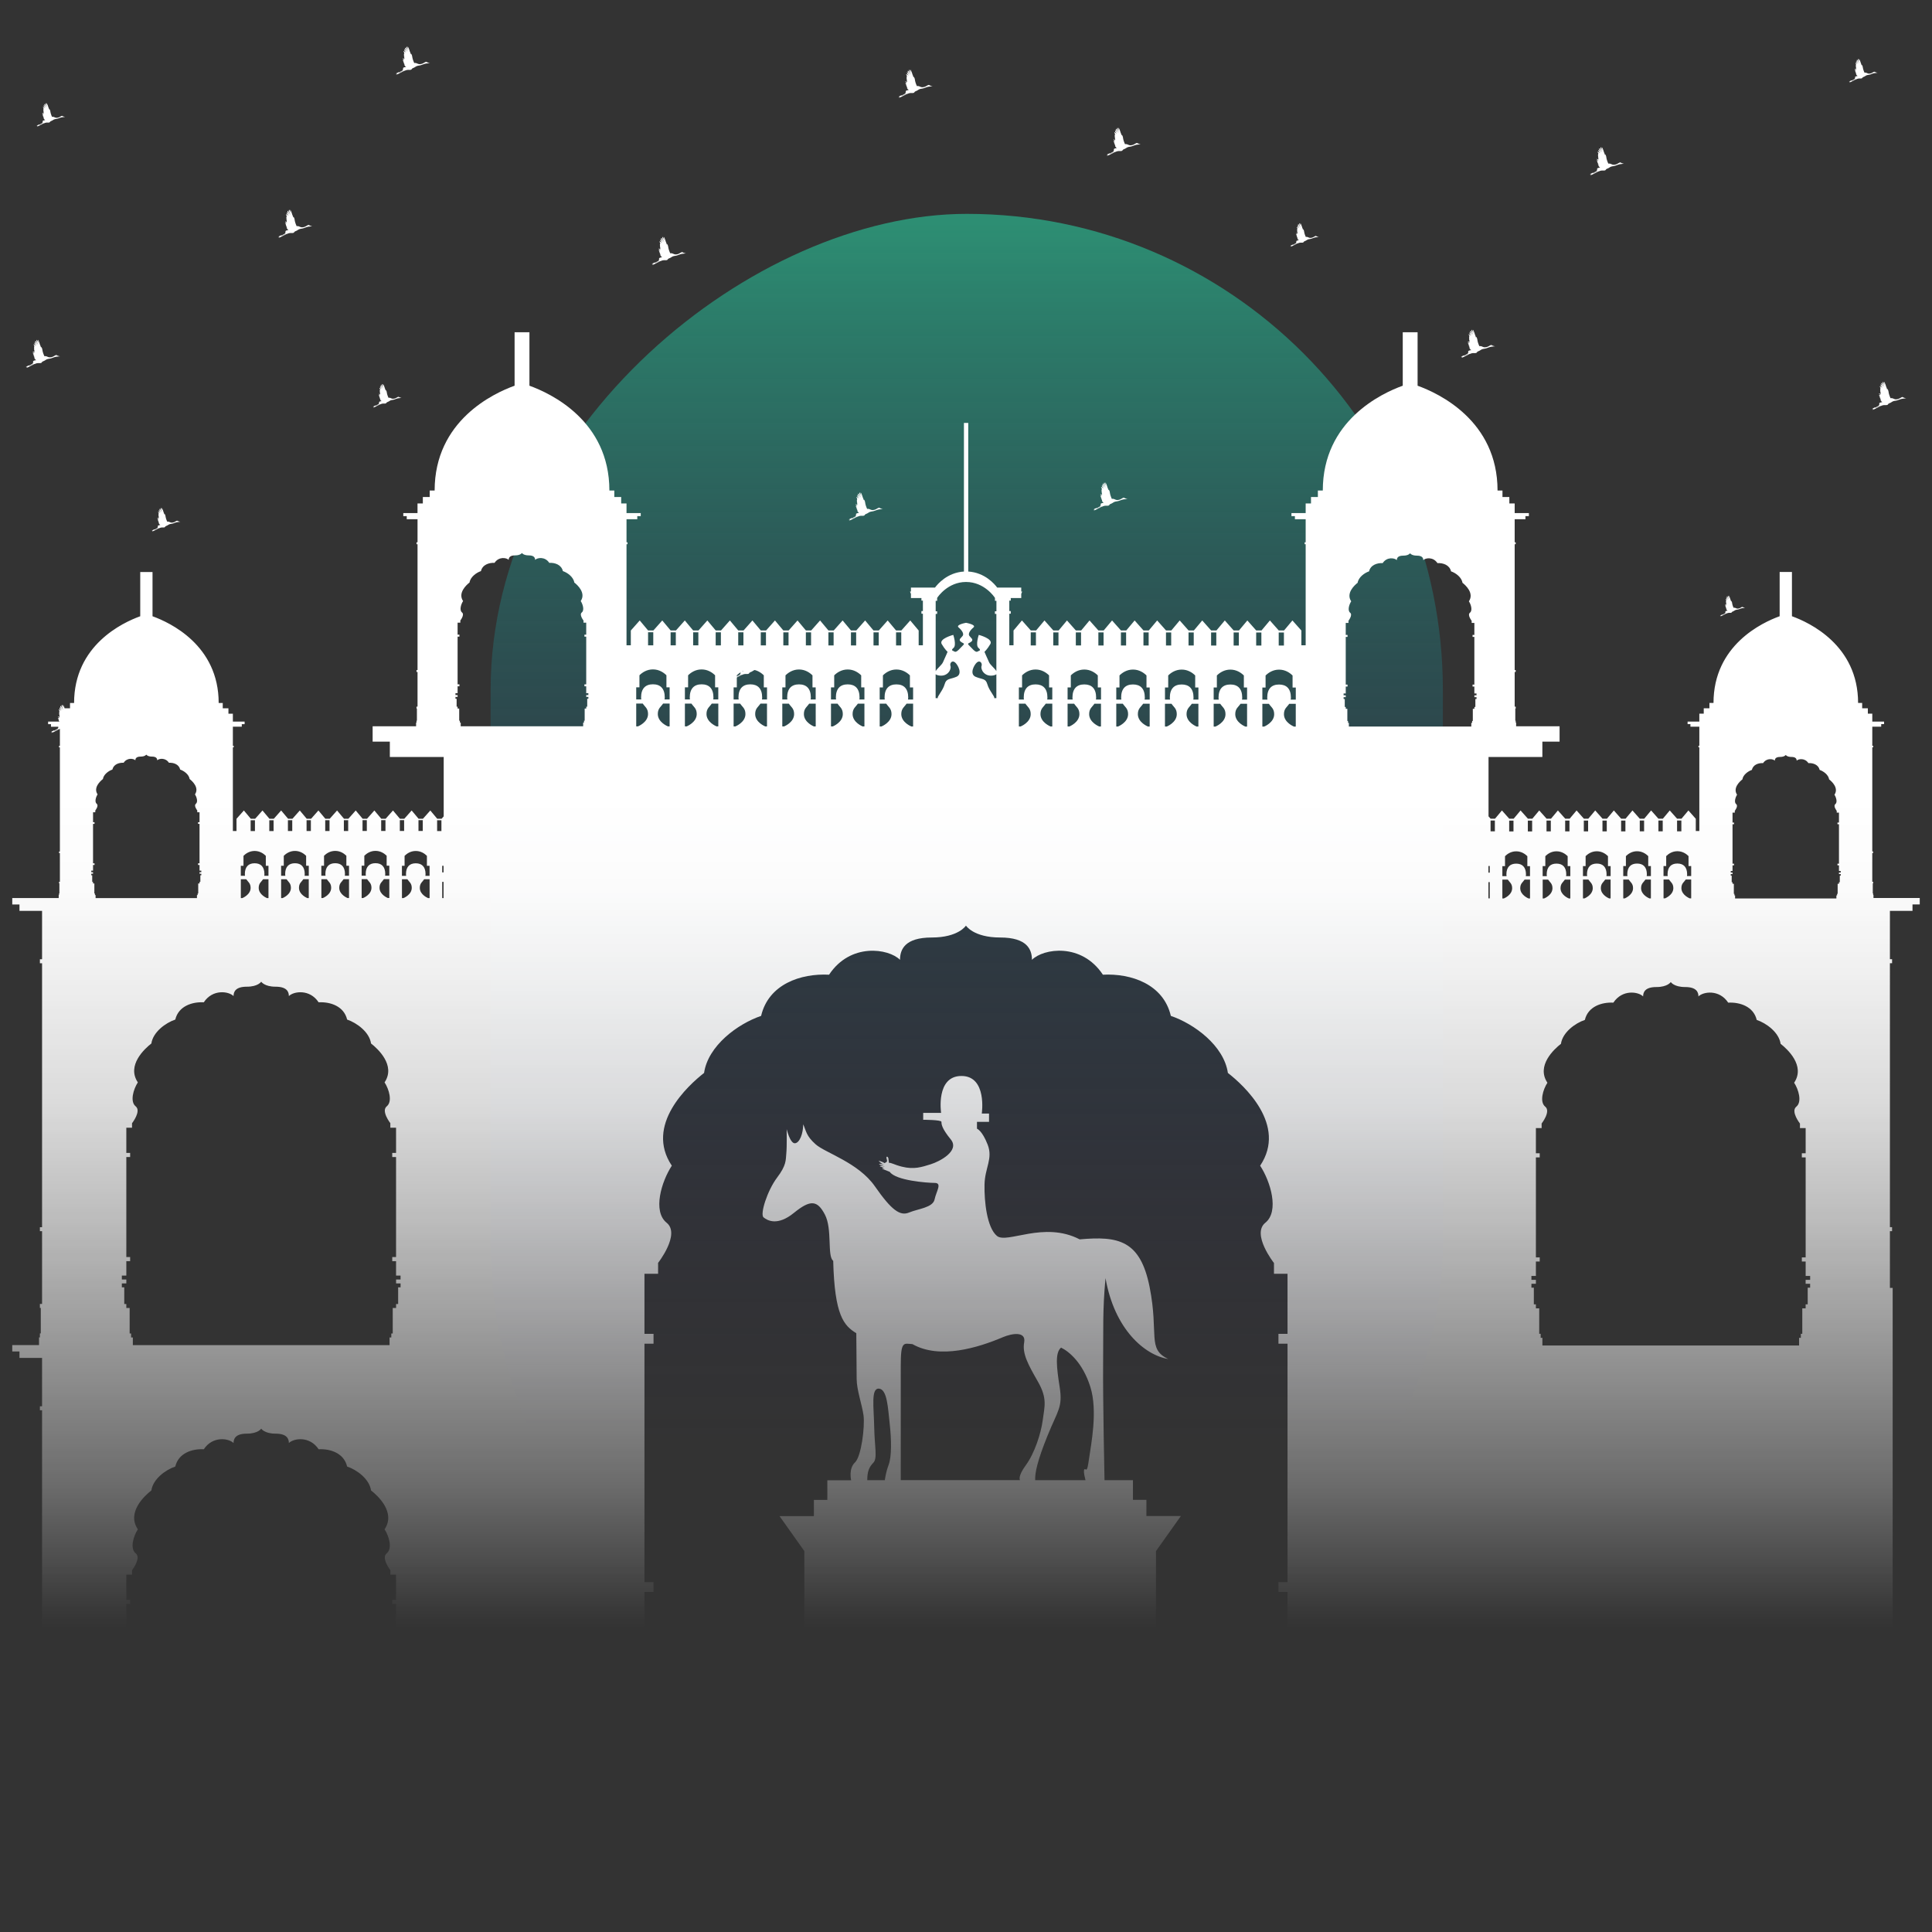
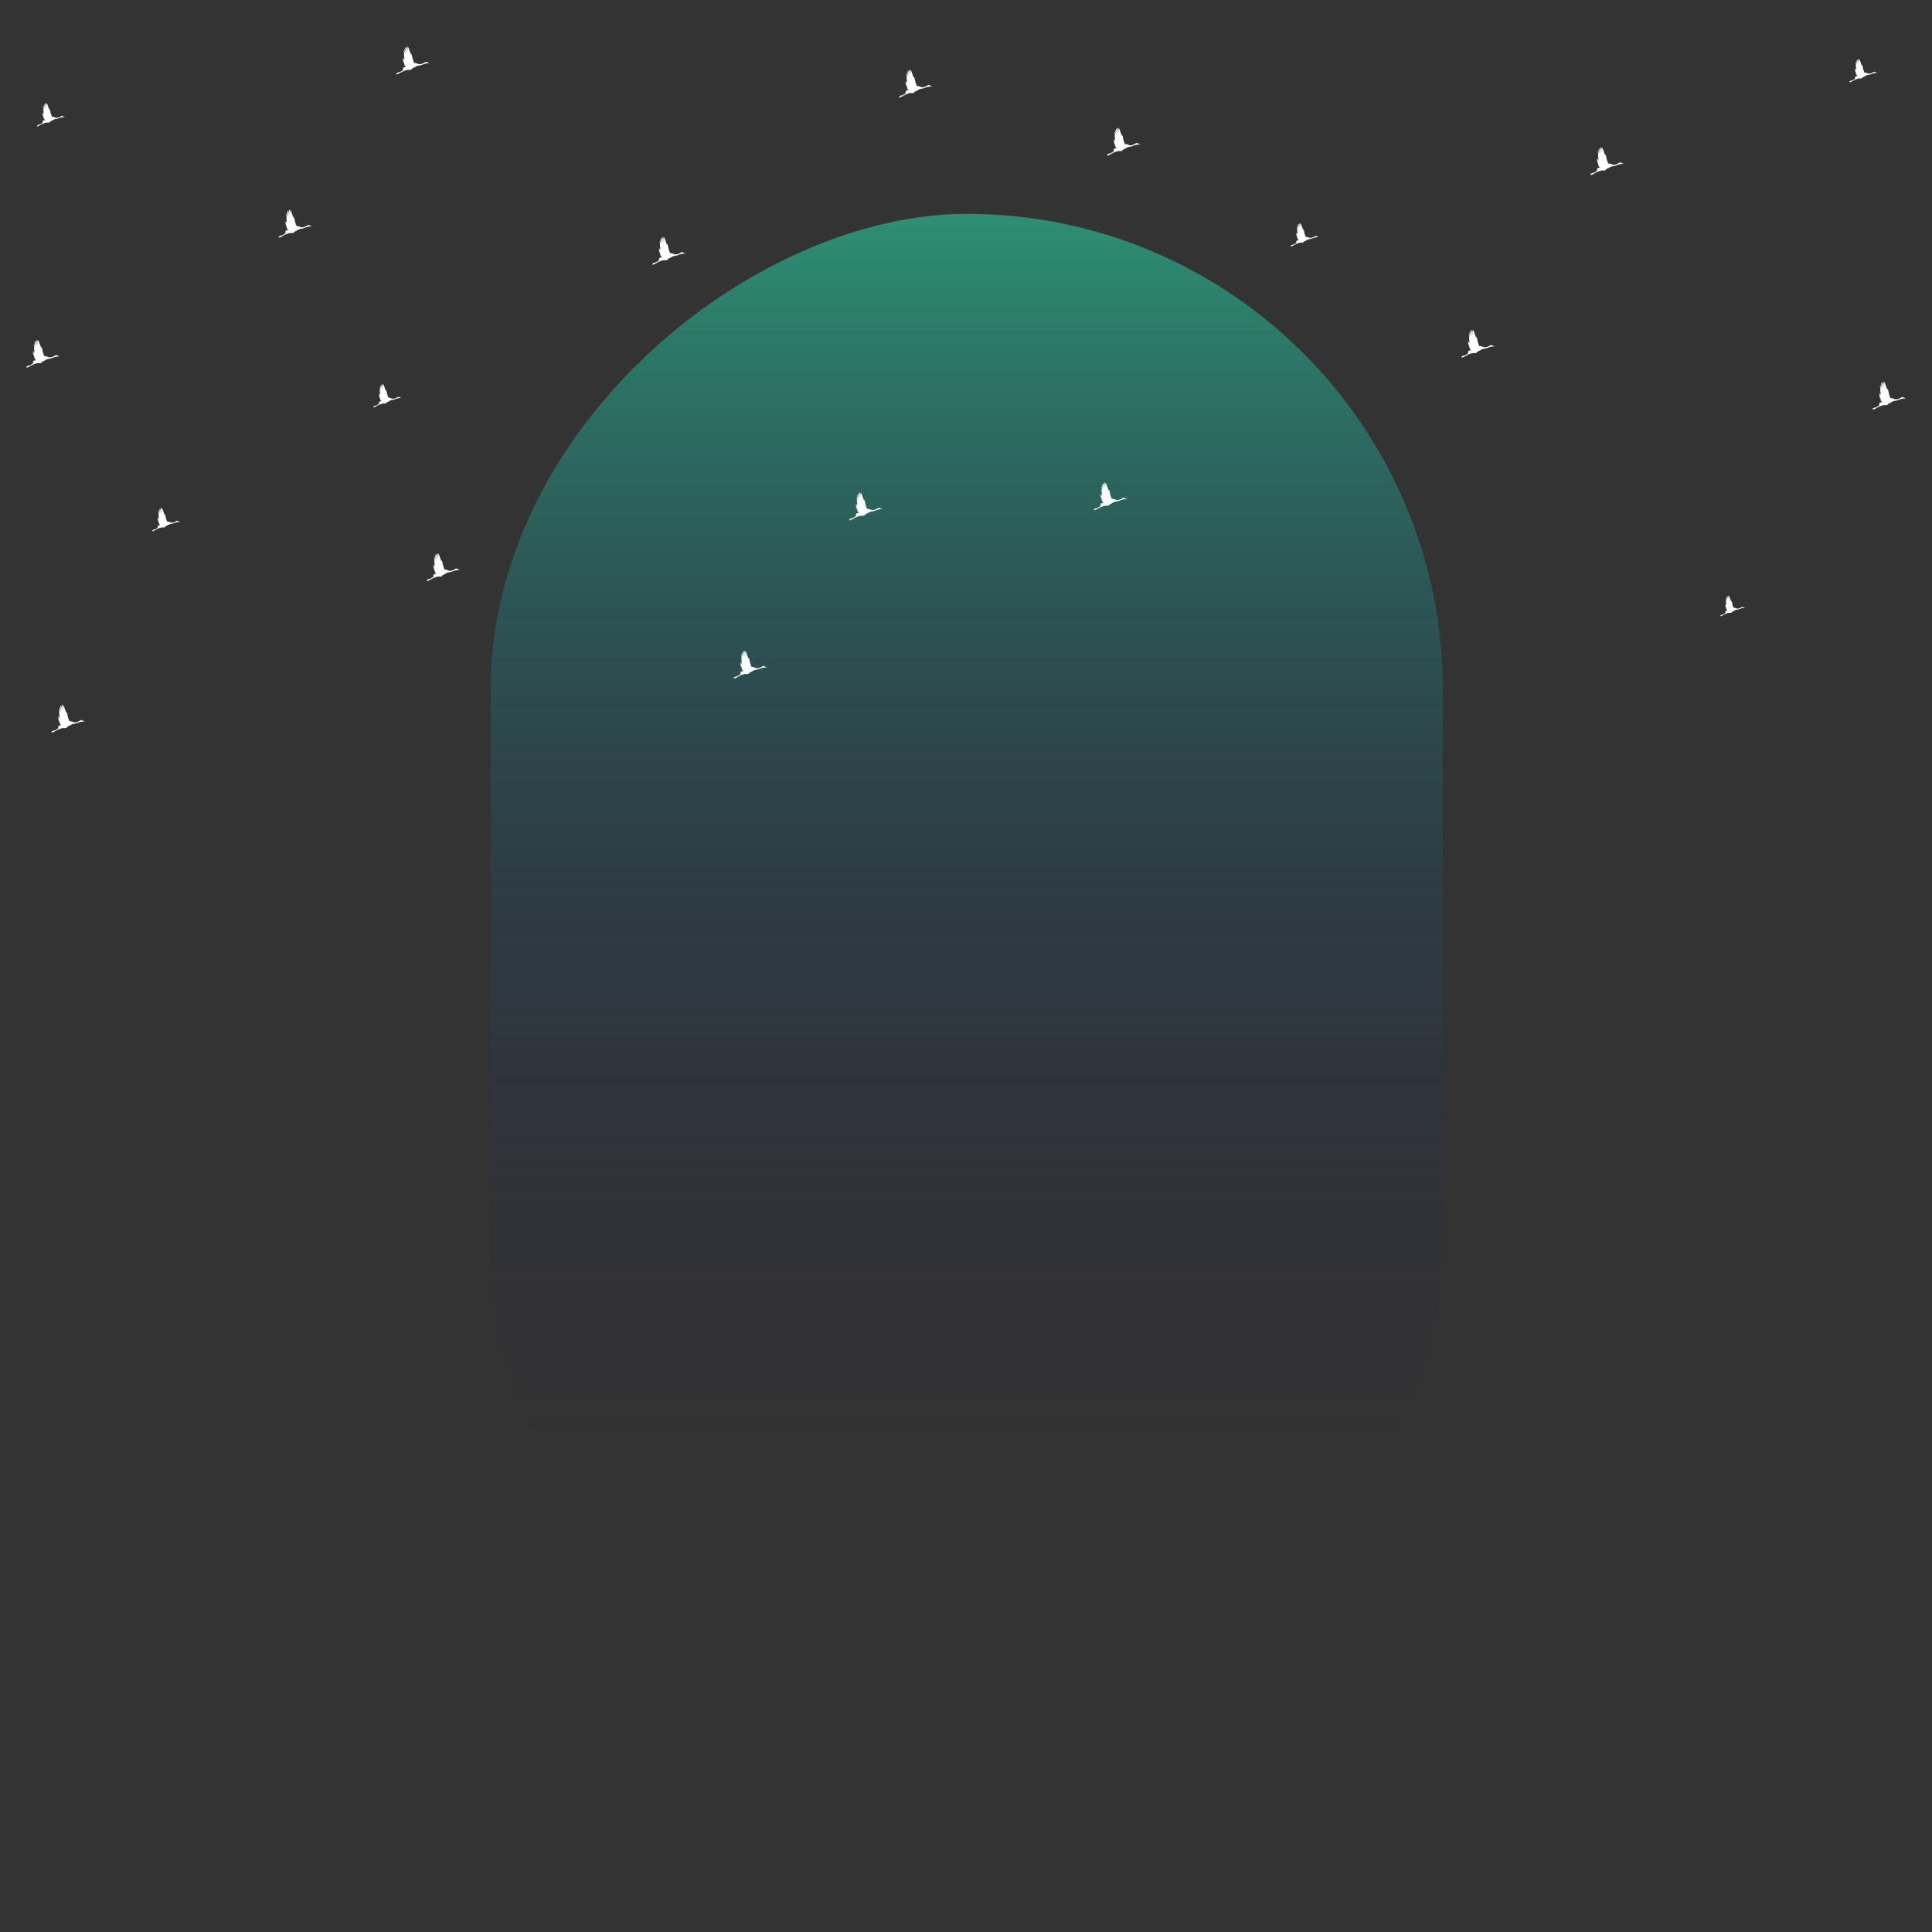
<svg xmlns="http://www.w3.org/2000/svg" id="Layer_1" data-name="Layer 1" viewBox="0 0 750 750">
  <rect x="0" y="0" width="750" height="750" fill="#333333" stroke="none" />
  <defs>
    <linearGradient id="linear-gradient" x1="375.29" x2="375.29" y1="86.55" y2="664.75" gradientTransform="rotate(-90 375.29 375)" gradientUnits="userSpaceOnUse">
      <stop offset="0" stop-color="#2d8e73" />
      <stop offset=".07" stop-color="#2b836f" stop-opacity=".9" />
      <stop offset=".43" stop-color="#264c5e" stop-opacity=".42" />
      <stop offset=".69" stop-color="#232a54" stop-opacity=".12" />
      <stop offset=".82" stop-color="#221e50" stop-opacity="0" />
    </linearGradient>
    <linearGradient id="linear-gradient-2" x1="-21253.91" x2="-21253.91" y1="781.6" y2="83.61" gradientTransform="translate(21626.05 -71.34)" gradientUnits="userSpaceOnUse">
      <stop offset=".44" stop-color="#fff" />
      <stop offset=".49" stop-color="#f9f9f9" stop-opacity=".98" />
      <stop offset=".54" stop-color="#eaeaea" stop-opacity=".92" />
      <stop offset=".61" stop-color="#d0d0d0" stop-opacity=".82" />
      <stop offset=".67" stop-color="#adadad" stop-opacity=".68" />
      <stop offset=".74" stop-color="#7f7f7f" stop-opacity=".5" />
      <stop offset=".82" stop-color="#484848" stop-opacity=".28" />
      <stop offset=".89" stop-color="#070707" stop-opacity=".03" />
      <stop offset=".9" stop-opacity="0" />
    </linearGradient>
    <style>.cls-2{fill:#fff}</style>
    <mask id="mask" width="750" height="714.13" x="-2.85" y="0" maskUnits="userSpaceOnUse">
-       <path d="M-2.85 0h750v714.13h-750z" style="fill:url(#linear-gradient-2)" transform="rotate(180 372.15 357.065)" />
-     </mask>
+       </mask>
  </defs>
  <rect width="583.97" height="369.66" x="83.31" y="190.17" rx="184.83" ry="184.83" style="fill:url(#linear-gradient)" transform="rotate(90 375.29 375)" />
  <path d="M177.01 220.74c-.36.17-.53.28-.78.42-.25.14-.69.4-1.49.43-.8.03-1.25-.62-2.13-.43-.53-1.17-.68-1.81-.8-2.54-.11-.74-.44-1.06-.44-1.06s-.12.08-.06.36c-.2-.85-.32-.99-.37-1.11-.05-.12-.45-1.62-.86-2.04 0 .07 0 .65.28 1.42-.36-.79-.56-1.26-.65-1.42-.15.15-.27.39 0 .97s.45.91.59 1.11c-.45-.58-.67-1.02-.84-1.28-.18-.26-.28-.33-.34-.36-.06-.03-.15.31 0 .61.13.26.44.76.71 1.06-.45-.47-.86-.92-1.01-1.08-.08.1-.3.48.71 1.32-1.06-.63-.94-.54-1.03-.61-.09-.07-.09.4.32.67-.15 0-.3.28-.08.42-.21.08-.16.38-.06.4-.12.04-.08.33.02.35-.07.04-.13.38-.03.38s.1.27.05.29c-.05.02.02.41.12.5.1.09-.4-.06-.56-.16-.17-.1-.21.1-.04.21.16.12.49.26.66.28-.55 0-.62.1-.91 0 .23.16.27.17.41.2.14.03-.15.08-.28.09.18.11.06.17.26.17s-.1.22-.1.22l.18.07-.03.31.19.08s-.18.06-.08.07c.1.01.2 0 .2 0s-.3.23-.17.25c.13.02.28-.01.17.09-.11.1-.22.16-.06.18.16.02.18.13.18.13s-.15.09-.08.14c.07.05.11.12.11.12s-.22.1-.07.16.25.09.25.13-.12.13.02.18c.14.06.24.08.24.08s-.19.12-.01.12.2.05.2.05-.98.07-1.24.4c-.11.11.02.21.1.21-.1.06-.34.25 0 .26-.21.18-.3.29-.16.28-.14.1-.26.2-.15.24-.32.15-1.3.68-1.3.68h-.41l-.02.09s-.42.2-.65.24c.06.05.13.03.06.09s-.37.2-.37.2.35-.06.41-.06.22.01.22.01-.37.29-.44.33c.1.03.78-.23 1.14-.43.37-.19 1.75-.88 1.91-1 .16-.12.13.02.35-.09.22-.11.66-.29 1.2-.31.54-.02 1.24.1 1.46-.29.21-.39.64-.41 1.17-.73.53-.32.72-.52 1.58-.65.86-.13 1.08-.26 1.83-.53s1.16-.29 1.46-.32c.3-.02.44-.1 1.01-.1l-.99-.29s-.34-.35-.7-.18Zm-8.95 3.61c-.12.07-1.15.6-1.21.61-.08.01-.03-.06.12-.13.15-.08.91-.44 1.06-.52.15-.08.32-.24.36-.19.04.04-.21.17-.32.23Zm9.23-3.35s-.09-.02-.09-.03c0-.02.04-.03.09-.03s.09.01.09.03c0 .02-.04.03-.09.03ZM738.31 154.17c-.36.17-.53.29-.78.42-.25.14-.69.4-1.49.43-.8.03-1.25-.62-2.13-.43-.52-1.17-.68-1.81-.79-2.55-.11-.73-.44-1.06-.44-1.06s-.12.08-.06.36c-.2-.85-.32-.99-.37-1.11-.05-.12-.45-1.62-.86-2.04 0 .07 0 .65.29 1.42-.36-.79-.56-1.27-.66-1.42-.16.15-.27.39 0 .97s.45.91.59 1.11c-.45-.57-.67-1.02-.84-1.28-.18-.26-.28-.33-.34-.36-.06-.03-.15.31 0 .61.12.26.44.76.71 1.06-.45-.47-.86-.92-1.01-1.08-.08.1-.3.48.7 1.32-1.06-.63-.94-.54-1.03-.61-.09-.07-.09.4.32.67-.15 0-.3.28-.08.42-.21.08-.16.38-.06.4-.12.05-.08.34.02.35-.07.04-.13.38-.03.38s.1.27.05.29c-.05.02.02.41.12.5.1.09-.4-.06-.56-.16-.16-.1-.21.09-.05.21.16.12.49.26.66.28-.55 0-.62.11-.91 0 .23.16.27.17.41.2.15.03-.14.08-.28.09.18.11.06.17.26.17s-.1.22-.1.22l.18.07-.03.31.19.08s-.18.06-.08.07c.1.01.2 0 .2 0s-.3.23-.17.25c.13.02.28-.01.17.09-.11.1-.22.16-.06.18.16.02.18.13.18.13s-.15.09-.08.14c.07.05.11.12.11.12s-.22.1-.08.17c.15.06.25.09.25.13s-.12.13.02.18c.14.05.24.08.24.08s-.19.12-.01.12.2.04.2.04-.98.07-1.24.4c-.11.11.02.21.1.21-.1.06-.34.25 0 .27-.21.18-.3.29-.16.28-.14.09-.26.2-.15.24-.32.15-1.3.68-1.3.68h-.41l-.02.09s-.42.2-.64.24c.07.05.13.03.06.09s-.37.2-.37.2.35-.06.41-.06.22.01.22.01-.37.29-.44.33c.1.03.78-.23 1.14-.43.37-.19 1.75-.88 1.91-1 .16-.13.13.02.35-.09.22-.11.66-.29 1.21-.31.54-.02 1.24.1 1.45-.29.21-.39.64-.41 1.17-.73.53-.32.72-.52 1.59-.65.86-.13 1.08-.26 1.83-.53s1.16-.29 1.46-.32c.3-.03.44-.1 1-.1l-.99-.29s-.34-.35-.7-.18Zm-8.95 3.61c-.12.07-1.15.6-1.21.61-.08.01-.03-.06.12-.13.15-.08.91-.44 1.06-.52.15-.07.32-.24.36-.19.04.04-.21.16-.32.23Zm9.23-3.35s-.09-.02-.09-.03.04-.03.09-.03.09.02.09.03-.04.03-.09.03ZM441.13 55.55c-.36.17-.53.29-.78.42-.25.14-.69.4-1.49.43-.8.03-1.25-.62-2.13-.43-.52-1.17-.68-1.81-.79-2.55-.11-.73-.44-1.06-.44-1.06s-.12.09-.06.36c-.2-.85-.31-.99-.37-1.1-.05-.12-.44-1.62-.86-2.04 0 .07 0 .65.28 1.42-.36-.79-.56-1.27-.65-1.42-.16.15-.27.39 0 .97.27.59.45.91.59 1.11-.45-.58-.67-1.02-.84-1.28-.18-.26-.28-.33-.34-.36-.06-.03-.15.31 0 .61.13.26.44.75.71 1.05-.45-.47-.86-.92-1.01-1.08-.08.1-.3.48.71 1.32-1.06-.64-.95-.54-1.03-.61-.09-.07-.1.4.32.67-.15 0-.3.28-.08.42-.22.08-.16.38-.06.4-.12.05-.08.34.02.35-.06.04-.13.38-.03.38s.1.27.05.29c-.05.02.02.4.12.5.1.1-.39-.06-.56-.16-.17-.1-.21.1-.05.21.16.12.49.26.66.28-.55 0-.62.1-.91 0 .23.16.27.17.41.2.14.03-.15.08-.28.09.18.11.06.17.26.17s-.1.22-.1.22l.18.07-.03.31.19.08s-.18.06-.08.07c.1.01.2 0 .2 0s-.3.23-.17.25c.13.02.28-.01.17.09-.11.1-.22.16-.06.18.16.02.18.13.18.13s-.15.09-.08.14c.07.05.11.12.11.12s-.22.1-.07.16.25.09.25.13c0 .03-.12.13.02.18.14.06.24.08.24.08s-.18.12 0 .12.2.04.2.04-.98.07-1.24.4c-.11.11.02.21.1.21-.1.06-.35.25 0 .26-.21.18-.3.29-.16.28-.14.1-.26.2-.15.25-.32.15-1.3.68-1.3.68h-.41l-.02.09s-.42.2-.64.24c.06.05.13.03.06.09s-.36.2-.36.2.35-.06.41-.06.21.01.21.01-.37.29-.44.33c.11.03.78-.23 1.14-.42.37-.19 1.75-.88 1.91-1 .17-.13.13.02.35-.09.22-.11.66-.29 1.2-.31.54-.02 1.24.1 1.46-.29.21-.39.64-.41 1.17-.73.53-.32.72-.52 1.58-.65.86-.13 1.09-.26 1.83-.53.75-.27 1.16-.29 1.46-.32.3-.03.44-.1 1.01-.1l-.99-.29s-.34-.34-.7-.18Zm-8.95 3.61c-.11.07-1.15.6-1.21.61-.08.01-.03-.06.12-.13.15-.08.91-.44 1.06-.52.15-.07.32-.24.36-.2.03.04-.21.17-.32.23Zm9.23-3.35c-.05 0-.09-.02-.09-.03 0-.02.04-.03.09-.03s.09.01.09.03c0 .02-.04.03-.09.03ZM21.63 137.87c-.36.17-.53.29-.78.42-.25.14-.69.4-1.49.43-.8.03-1.25-.62-2.12-.43-.53-1.17-.68-1.81-.8-2.54-.11-.73-.44-1.06-.44-1.06s-.12.08-.06.36c-.2-.85-.32-.99-.37-1.11-.05-.12-.45-1.62-.86-2.04 0 .07 0 .65.28 1.42-.36-.79-.56-1.26-.65-1.42-.15.15-.27.39 0 .97s.45.91.59 1.11c-.45-.58-.67-1.02-.84-1.28-.18-.26-.28-.33-.34-.36-.06-.03-.15.31 0 .61.13.26.44.76.71 1.06-.45-.47-.86-.92-1.01-1.08-.08.1-.3.48.7 1.32-1.06-.63-.94-.54-1.03-.61-.09-.07-.09.4.32.67-.15 0-.3.28-.08.42-.22.08-.16.38-.06.4-.12.04-.07.34.02.35-.07.04-.13.38-.04.38.1 0 .1.27.05.29-.05.02.02.4.12.5.1.09-.4-.06-.56-.16-.17-.1-.21.1-.05.21.16.12.49.26.66.28-.55 0-.62.11-.91 0 .23.16.27.17.41.2.15.03-.15.08-.28.09.18.11.06.17.26.17s-.1.22-.1.22l.18.07-.03.31.19.08s-.18.06-.08.07c.1.01.2 0 .2 0s-.3.23-.17.25c.13.02.28-.01.17.09-.11.1-.22.16-.06.18.16.02.18.13.18.13s-.15.09-.08.14c.07.05.11.12.11.12s-.22.1-.07.16.25.09.25.13-.12.13.02.18c.14.06.24.08.24.08s-.19.12-.01.12.2.05.2.05-.98.07-1.24.4c-.11.11.02.21.1.21-.1.05-.34.25 0 .26-.21.18-.3.29-.16.28-.14.09-.26.2-.15.24-.32.15-1.3.68-1.3.68h-.41l-.02.09s-.42.2-.65.24c.06.05.13.03.06.09s-.36.2-.36.2.35-.06.41-.06.22.01.22.01-.37.29-.44.33c.11.03.78-.23 1.14-.43.37-.2 1.75-.88 1.91-1 .16-.12.13.02.35-.09.22-.11.66-.29 1.2-.31.54-.02 1.24.1 1.45-.29.21-.39.64-.41 1.17-.73.53-.32.72-.52 1.58-.65.86-.13 1.08-.26 1.83-.53s1.16-.29 1.46-.31c.3-.03.44-.1 1.01-.1l-.99-.29s-.33-.34-.7-.18Zm-8.95 3.61c-.11.07-1.15.6-1.21.61-.08.01-.03-.06.12-.13.15-.08.91-.44 1.06-.52.15-.08.32-.24.36-.19.04.04-.21.17-.32.24Zm9.23-3.35s-.09-.02-.09-.03c0-.02.04-.03.09-.03s.09.02.09.03c0 .02-.04.03-.09.03ZM360.34 33.01c-.36.17-.53.28-.78.42-.25.14-.69.39-1.49.43-.8.03-1.25-.62-2.12-.43-.53-1.17-.68-1.81-.8-2.55-.11-.73-.44-1.06-.44-1.06s-.12.08-.06.36c-.2-.85-.32-.99-.37-1.11-.05-.12-.45-1.62-.86-2.04 0 .07 0 .65.29 1.42-.36-.79-.56-1.27-.65-1.42-.15.15-.27.39 0 .97s.45.91.59 1.11c-.45-.58-.67-1.02-.84-1.28-.17-.26-.28-.33-.34-.36-.06-.03-.15.31 0 .61.13.26.44.76.71 1.06-.45-.47-.86-.92-1.01-1.08-.08.1-.3.48.7 1.32-1.05-.63-.94-.54-1.03-.61-.09-.07-.09.4.32.67-.15 0-.3.28-.08.42-.21.08-.16.38-.06.4-.12.04-.08.34.02.35-.07.04-.13.38-.03.38s.1.27.05.29c-.05.02.02.41.12.5.1.09-.4-.06-.56-.16-.16-.1-.21.09-.05.21.16.12.49.26.67.28-.56 0-.62.1-.91 0 .23.16.27.17.41.2.15.03-.15.07-.28.09.18.11.06.17.26.17s-.1.22-.1.22l.18.07-.03.31.19.08s-.18.06-.08.07c.1.01.2 0 .2 0s-.3.23-.17.25c.13.02.28 0 .17.09-.11.1-.22.16-.06.18.16.02.18.13.18.13s-.15.09-.08.14c.07.05.12.13.12.13s-.22.1-.08.16c.15.06.25.09.25.13s-.12.13.02.18c.14.05.24.08.24.08s-.19.12-.01.12.2.05.2.05-.98.07-1.24.4c-.11.11.02.21.1.21-.1.06-.34.25 0 .26-.21.18-.3.29-.16.28-.14.09-.26.2-.15.24-.32.15-1.3.68-1.3.68h-.41l-.02.09s-.42.2-.65.24c.07.05.13.03.06.09s-.36.2-.36.2.35-.06.41-.06.22.01.22.01-.37.29-.44.33c.11.03.78-.23 1.14-.42.37-.19 1.75-.88 1.91-1 .16-.12.13.02.35-.09.22-.11.66-.29 1.2-.31.54-.02 1.24.1 1.45-.29.21-.39.64-.41 1.17-.73.53-.32.72-.52 1.58-.65.86-.13 1.08-.26 1.83-.53s1.16-.29 1.46-.32c.3-.03.44-.1 1.01-.1l-.99-.29s-.33-.35-.7-.18Zm-8.95 3.61c-.12.07-1.15.6-1.21.61-.08.01-.03-.06.12-.13.15-.08.91-.44 1.06-.52.15-.08.32-.24.36-.19.04.04-.21.17-.32.24Zm9.23-3.35c-.05 0-.09-.01-.09-.03s.04-.03.09-.03.09.02.09.03-.04.03-.09.03ZM154.5 154.08c-.3.14-.45.24-.65.35-.21.12-.58.33-1.25.36-.67.03-1.05-.52-1.78-.36-.44-.98-.57-1.52-.67-2.13-.09-.62-.37-.89-.37-.89s-.1.07-.05.3c-.17-.71-.26-.83-.31-.93-.04-.1-.38-1.36-.72-1.71 0 .06 0 .55.24 1.19-.3-.66-.47-1.06-.55-1.19-.13.12-.22.33 0 .82.22.49.38.76.49.93-.38-.48-.56-.86-.71-1.07-.15-.22-.23-.27-.28-.3-.05-.03-.12.26 0 .51.11.22.37.63.59.88-.38-.4-.72-.77-.85-.9-.06.09-.25.4.59 1.1-.89-.53-.79-.45-.87-.51-.07-.06-.08.34.27.56-.12 0-.25.24-.07.35-.18.07-.13.32-.05.33-.1.04-.06.28.02.29-.06.03-.11.32-.03.32s.09.23.04.24c-.04.01.02.34.1.42.08.08-.33-.05-.47-.14-.14-.09-.17.08-.04.18.14.1.41.22.56.24-.46 0-.52.09-.77 0 .19.14.22.15.35.17.12.02-.12.06-.24.08.15.09.05.15.22.14.17 0-.08.18-.08.18l.15.06-.03.26.16.07s-.15.05-.07.06h.17s-.25.19-.14.21c.11.02.24 0 .14.07-.09.08-.18.14-.05.15.14.02.15.11.15.11s-.13.08-.07.12c.06.04.1.1.1.1s-.19.09-.06.14c.13.05.21.08.21.11s-.1.11.02.15c.12.05.2.07.2.07s-.16.1 0 .1.17.04.17.04-.82.06-1.04.34c-.09.09.02.18.08.17-.08.05-.29.21 0 .22-.17.15-.25.24-.13.23-.11.08-.22.17-.13.2-.27.13-1.09.57-1.09.57h-.34l-.02.07s-.35.17-.54.2c.05.04.11.03.05.08s-.31.17-.31.17.29-.05.34-.05c.05 0 .18.01.18.01s-.31.24-.37.28c.09.02.65-.19.96-.36.31-.16 1.47-.74 1.6-.84.14-.1.11.02.3-.08.18-.09.55-.24 1.01-.26.46-.01 1.04.08 1.22-.24.18-.33.54-.34.98-.61.45-.27.61-.44 1.33-.54.72-.11.91-.22 1.54-.45s.97-.24 1.22-.26c.25-.02.37-.08.84-.08l-.83-.24s-.28-.29-.58-.15Zm-7.5 3.03c-.1.06-.96.51-1.02.51-.07 0-.02-.05.1-.11.12-.06.77-.37.89-.43s.27-.2.3-.16c.03.04-.17.14-.27.19Zm7.74-2.8s-.07-.01-.07-.03c0-.02.03-.03.07-.03s.07.01.07.03c0 .01-.03.03-.07.03ZM119.55 87.39c-.36.17-.53.29-.78.42-.25.14-.69.4-1.49.43-.8.04-1.25-.62-2.12-.43-.52-1.17-.68-1.81-.79-2.55-.11-.73-.44-1.06-.44-1.06s-.12.08-.06.36c-.2-.85-.31-.99-.37-1.11-.05-.12-.45-1.62-.86-2.04 0 .07 0 .65.29 1.42-.36-.79-.56-1.27-.65-1.42-.16.15-.27.39 0 .97s.45.91.59 1.11c-.45-.58-.67-1.02-.84-1.28-.18-.26-.28-.33-.34-.36-.06-.03-.15.31 0 .61.12.26.44.76.71 1.06-.45-.47-.86-.92-1.01-1.08-.08.1-.3.48.71 1.32-1.06-.63-.94-.54-1.03-.61-.09-.07-.09.4.32.67-.15 0-.3.28-.08.42-.21.08-.16.38-.06.4-.12.05-.08.34.02.35-.07.04-.13.38-.03.38s.1.27.05.29c-.05.02.02.41.12.5.1.09-.4-.06-.56-.16-.17-.1-.21.1-.05.21.16.12.49.26.66.28-.55 0-.62.11-.91 0 .23.16.27.17.41.2.15.03-.15.07-.28.09.18.11.06.17.26.17s-.1.22-.1.22l.18.07-.03.31.19.08s-.18.06-.08.07h.2s-.3.23-.17.25c.13.02.28-.01.17.09-.11.1-.22.17-.06.18.16.02.18.13.18.13s-.15.09-.08.14c.07.05.11.12.11.12s-.23.1-.08.16c.15.06.25.09.25.13s-.12.13.02.18c.14.06.24.08.24.08s-.19.12-.01.12.2.04.2.04-.98.07-1.24.4c-.11.11.02.21.1.21-.1.05-.34.25 0 .27-.21.18-.3.29-.16.28-.14.09-.26.2-.16.24-.32.15-1.3.67-1.3.67h-.41l-.02.09s-.42.2-.64.24c.07.05.13.03.06.09s-.37.2-.37.2.35-.06.41-.06.22.01.22.01-.37.29-.44.33c.11.03.78-.23 1.15-.43.37-.19 1.75-.88 1.91-1 .17-.12.13.02.35-.09.22-.11.66-.29 1.2-.31.54-.02 1.24.1 1.46-.29.21-.39.64-.41 1.17-.73.53-.32.72-.52 1.58-.65.86-.13 1.08-.26 1.83-.53s1.16-.29 1.46-.32c.3-.03.44-.1 1-.1l-.99-.29s-.34-.35-.7-.18ZM110.6 91c-.12.07-1.15.6-1.21.61-.08 0-.03-.06.12-.14.15-.08.91-.44 1.06-.52.15-.08.32-.24.36-.19.04.04-.21.16-.32.23Zm9.23-3.34s-.09-.02-.09-.03c0-.02.04-.03.09-.03s.09.01.09.03c0 .02-.04.03-.09.03ZM578.69 133.97c-.36.17-.53.29-.78.42-.25.14-.69.39-1.49.43-.8.03-1.25-.62-2.13-.43-.52-1.17-.68-1.81-.79-2.55-.11-.74-.44-1.06-.44-1.06s-.12.08-.07.36c-.2-.85-.31-.99-.36-1.11-.05-.12-.45-1.62-.86-2.04 0 .07 0 .65.29 1.42-.36-.79-.56-1.26-.65-1.42-.16.15-.27.39 0 .97.27.59.45.91.59 1.11-.45-.58-.67-1.02-.84-1.28-.18-.26-.28-.33-.34-.36-.06-.04-.15.31 0 .61.13.26.44.76.71 1.06-.45-.47-.86-.92-1.01-1.08-.08.1-.3.48.71 1.32-1.06-.63-.94-.54-1.03-.61-.09-.07-.1.4.32.67-.14 0-.3.28-.08.42-.21.08-.16.38-.06.4-.12.05-.08.34.02.35-.07.04-.13.38-.03.38.09 0 .1.27.05.29-.05.02.02.4.12.5.1.09-.39-.06-.56-.16-.17-.1-.21.09-.04.21.16.12.48.26.66.28-.55 0-.62.1-.91 0 .23.16.27.17.41.2.14.03-.15.08-.29.09.18.11.06.17.27.17.2 0-.1.22-.1.22l.18.07-.03.31.19.08s-.18.06-.08.07c.1.01.2 0 .2 0s-.3.23-.17.25c.13.02.28-.01.17.09-.11.1-.22.16-.06.18.16.02.17.13.17.13s-.15.09-.08.14a.4.4 0 0 1 .11.13s-.22.1-.07.16.25.09.25.13-.12.13.02.18c.14.05.24.08.24.08s-.19.12 0 .12.2.05.2.05-.98.07-1.24.4c-.11.11.02.21.1.21-.1.06-.34.25 0 .26-.21.18-.3.29-.16.28-.14.09-.26.2-.16.24-.32.15-1.29.68-1.29.68h-.41l-.02.09s-.42.2-.64.24c.06.05.13.03.06.09s-.36.2-.36.2.35-.06.41-.06.21.01.21.01-.37.29-.44.33c.11.03.78-.23 1.14-.42.37-.19 1.75-.88 1.91-1 .16-.12.13.02.35-.09.22-.11.66-.29 1.2-.31.54-.02 1.24.1 1.46-.29.21-.39.64-.41 1.17-.73.53-.32.72-.52 1.58-.65.86-.13 1.09-.26 1.83-.53.75-.27 1.16-.29 1.46-.32.3-.03.44-.1 1-.1l-.99-.28s-.34-.35-.7-.18Zm-8.95 3.61c-.12.07-1.15.6-1.21.61-.08 0-.02-.06.12-.13.15-.08.91-.44 1.06-.52.15-.07.32-.24.36-.19.04.04-.21.17-.32.23Zm9.23-3.35c-.05 0-.09-.01-.09-.03 0-.02.04-.03.09-.03s.09.01.09.03c0 .02-.04.03-.09.03ZM727.48 27.87c-.3.14-.45.24-.66.35-.21.12-.57.33-1.24.36-.67.03-1.05-.52-1.78-.36-.44-.98-.57-1.52-.67-2.13-.1-.62-.37-.89-.37-.89s-.1.07-.05.3c-.17-.71-.27-.83-.31-.93-.04-.1-.38-1.36-.72-1.71 0 .06 0 .55.24 1.19-.3-.66-.47-1.06-.55-1.19-.13.12-.22.33 0 .82.22.49.37.76.49.93-.38-.48-.56-.86-.7-1.07-.15-.22-.23-.27-.29-.3-.05-.03-.12.26 0 .51.11.22.37.63.59.89-.38-.4-.72-.77-.85-.91-.07.09-.25.4.59 1.11-.88-.53-.79-.45-.87-.51-.08-.06-.08.34.27.56-.12 0-.25.24-.06.35-.18.07-.14.32-.05.33-.1.04-.06.28.02.29-.06.03-.11.31-.03.32.08 0 .09.23.04.24-.04.01.02.34.1.42.09.08-.33-.05-.47-.14-.14-.09-.17.08-.04.18.14.1.41.22.56.23-.46 0-.52.09-.77 0 .19.14.22.14.35.17.12.02-.12.06-.24.08.15.09.05.14.22.14.17 0-.08.18-.08.18l.15.06-.03.26.16.07s-.16.05-.07.06h.17s-.25.19-.14.21c.11.02.23 0 .14.07-.09.08-.19.14-.05.15.14.01.15.11.15.11s-.12.08-.06.12c.06.04.09.11.09.11s-.19.09-.06.14c.13.05.21.08.21.11s-.1.11.01.15c.12.05.2.07.2.07s-.16.1 0 .1.17.04.17.04-.82.06-1.04.34c-.09.09.02.18.08.17-.08.05-.29.21 0 .22-.17.15-.25.24-.13.24-.11.08-.22.17-.13.2-.27.13-1.09.57-1.09.57h-.34l-.02.07s-.35.17-.54.2c.06.04.11.03.05.08s-.31.17-.31.17.29-.05.34-.05c.05 0 .18.01.18.01s-.31.24-.37.28c.09.02.65-.19.96-.36.31-.16 1.47-.74 1.6-.84.14-.1.11.02.29-.08.19-.09.56-.24 1.01-.26.45-.01 1.04.08 1.22-.24.18-.33.54-.34.99-.61.44-.27.6-.44 1.33-.54.72-.11.91-.22 1.53-.45.63-.23.97-.24 1.23-.27.25-.02.37-.08.84-.08l-.83-.24s-.28-.29-.58-.15Zm-7.5 3.03c-.1.06-.96.51-1.02.51-.07 0-.02-.05.1-.11.12-.07.76-.37.89-.43.12-.06.27-.2.3-.16.03.04-.17.14-.27.2Zm7.74-2.81s-.08-.01-.08-.03.04-.03.08-.03.08.01.08.03-.04.03-.08.03ZM264.58 97.92c-.36.17-.53.28-.78.42-.25.14-.68.4-1.48.43-.8.03-1.25-.62-2.13-.43-.53-1.17-.68-1.81-.8-2.55-.11-.73-.44-1.06-.44-1.06s-.12.08-.06.36c-.2-.85-.32-.99-.37-1.11-.05-.12-.45-1.62-.86-2.04 0 .07 0 .65.29 1.42-.36-.79-.56-1.27-.65-1.42-.16.15-.27.39 0 .97s.45.91.59 1.11c-.45-.58-.67-1.02-.84-1.28-.18-.26-.28-.33-.34-.36-.06-.04-.15.31 0 .61.13.26.44.76.71 1.06-.45-.47-.86-.92-1.01-1.08-.08.1-.3.48.7 1.32-1.06-.63-.94-.54-1.03-.61-.09-.07-.09.4.32.67-.15 0-.3.28-.08.42-.21.08-.16.38-.06.4-.12.04-.08.33.02.35-.07.04-.13.38-.03.38s.1.27.05.29c-.05.02.02.4.12.5.1.1-.39-.06-.56-.16-.16-.1-.21.09-.04.21.16.12.48.26.66.28-.55 0-.62.1-.91 0 .23.16.27.17.41.2.15.03-.15.07-.28.09.18.11.06.17.26.17s-.1.22-.1.22l.18.07-.03.31.19.08s-.18.06-.08.07c.11.01.2 0 .2 0s-.3.23-.17.25c.13.02.28 0 .17.09-.11.1-.22.16-.06.18.16.02.18.13.18.13s-.15.09-.08.14c.07.05.12.13.12.13s-.22.1-.07.16.25.09.25.13-.12.13.02.18c.14.06.24.08.24.08s-.19.12-.01.12.2.05.2.05-.98.07-1.24.4c-.11.11.02.21.1.21-.1.06-.34.25 0 .26-.21.18-.3.29-.16.28-.14.09-.26.2-.15.24-.32.15-1.3.68-1.3.68h-.41l-.02.09s-.42.2-.65.24c.07.05.13.03.06.09s-.37.2-.37.2.35-.06.41-.06.22.01.22.01-.37.29-.44.33c.1.03.78-.23 1.14-.42.37-.2 1.75-.88 1.91-1.01.17-.12.13.02.35-.09.22-.11.66-.29 1.2-.31.54-.02 1.24.1 1.45-.29.21-.39.64-.41 1.18-.73.53-.32.72-.52 1.58-.65.86-.13 1.08-.26 1.83-.53s1.16-.29 1.46-.32c.3-.02.44-.1 1-.1l-.99-.29s-.34-.35-.7-.18Zm-8.95 3.61c-.12.07-1.15.6-1.21.61-.08.01-.03-.05.12-.13s.91-.44 1.06-.52c.15-.08.32-.24.36-.19.04.04-.21.17-.32.23Zm9.23-3.35s-.09-.01-.09-.03c0-.02.04-.03.09-.03s.09.02.09.03c0 .02-.04.03-.09.03ZM23.89 45.02c-.3.14-.45.24-.65.35-.21.12-.58.33-1.25.36-.67.03-1.05-.52-1.78-.36-.44-.98-.57-1.52-.67-2.13-.1-.62-.37-.89-.37-.89s-.1.07-.05.3c-.17-.71-.26-.83-.31-.93-.04-.1-.38-1.36-.72-1.71 0 .06 0 .55.24 1.19-.3-.66-.47-1.06-.55-1.19-.13.12-.22.33 0 .82.22.49.38.76.49.93-.38-.48-.56-.86-.71-1.07-.15-.22-.23-.27-.28-.3-.05-.03-.12.26 0 .51.11.22.37.63.59.88-.38-.4-.72-.77-.85-.91-.07.09-.25.4.59 1.11-.89-.53-.79-.45-.87-.51-.07-.06-.08.34.27.56-.12 0-.25.24-.06.35-.18.07-.14.32-.05.33-.1.04-.06.28.02.29-.05.03-.11.32-.03.32s.09.23.04.24c-.04.01.02.34.1.42.08.08-.33-.05-.47-.14-.14-.09-.17.08-.04.18.14.1.41.22.56.23-.46 0-.52.09-.77 0 .19.14.22.15.35.17.12.02-.12.06-.24.08.15.09.05.14.22.14.17 0-.08.18-.08.18l.15.06-.02.26.16.07s-.15.05-.07.06h.17s-.25.19-.14.21c.11.02.24 0 .14.07-.09.08-.19.14-.05.15.14.02.15.11.15.11s-.13.08-.06.12c.06.04.1.1.1.1s-.19.09-.06.14c.13.05.21.08.21.11s-.1.11.02.15c.12.05.2.07.2.07s-.16.1-.01.1.17.04.17.04-.82.06-1.04.34c-.09.09.01.18.08.17-.08.05-.29.21 0 .22-.17.15-.25.24-.13.23-.11.08-.22.17-.13.2-.27.13-1.09.57-1.09.57h-.34l-.02.07s-.35.17-.54.2c.06.04.11.03.05.08s-.31.17-.31.17.29-.05.34-.05c.05 0 .18.01.18.01s-.31.24-.37.28c.09.02.65-.19.96-.36.31-.16 1.46-.74 1.6-.84.14-.1.11.02.3-.08.19-.09.55-.24 1.01-.26.46-.01 1.04.08 1.22-.24.18-.33.54-.34.98-.61.45-.27.61-.44 1.33-.54.72-.11.91-.22 1.54-.45.62-.23.97-.24 1.22-.26.25-.02.37-.08.84-.08l-.83-.24s-.28-.29-.58-.15Zm-7.51 3.03c-.1.06-.96.51-1.01.51-.07 0-.02-.05.1-.11.12-.07.76-.37.89-.43.12-.06.27-.2.3-.16.03.04-.17.14-.27.2Zm7.74-2.8s-.07-.01-.07-.03.03-.03.07-.03.08.01.08.03-.03.03-.08.03ZM341.02 197.15c-.36.17-.53.28-.78.42-.25.14-.69.4-1.49.43-.8.03-1.25-.62-2.12-.43-.53-1.17-.68-1.81-.79-2.55-.11-.73-.44-1.06-.44-1.06s-.12.08-.06.36c-.2-.85-.31-.99-.37-1.11-.05-.12-.45-1.62-.86-2.04 0 .07 0 .65.29 1.42-.36-.79-.56-1.26-.65-1.42-.16.15-.27.39 0 .97s.45.91.59 1.11c-.45-.58-.67-1.02-.84-1.28-.18-.26-.28-.33-.34-.36-.06-.03-.15.31 0 .61.12.26.44.76.71 1.06-.45-.47-.86-.92-1.01-1.08-.08.1-.3.48.71 1.32-1.06-.63-.94-.54-1.03-.61-.09-.07-.09.4.32.67-.15 0-.3.28-.08.42-.21.08-.16.38-.06.4-.12.04-.08.34.02.35-.07.04-.13.38-.03.38s.1.27.05.29c-.05.02.02.41.12.5.1.09-.4-.06-.56-.16-.16-.1-.21.09-.04.21.16.12.49.26.66.28-.55 0-.62.11-.91 0 .23.16.27.17.41.2.15.03-.15.08-.28.09.18.11.06.17.26.17s-.1.22-.1.22l.18.07-.03.31.19.08s-.19.06-.08.07c.1.01.2 0 .2 0s-.3.23-.17.25c.13.02.28-.01.17.09-.11.1-.22.16-.06.18.16.02.18.13.18.13s-.15.09-.08.14c.07.05.11.12.11.12s-.23.1-.07.16c.15.06.25.09.25.13s-.12.13.02.18c.14.06.24.08.24.08s-.19.12-.01.12.2.05.2.05-.98.07-1.24.4c-.11.11.02.21.1.21-.1.05-.34.25 0 .26-.21.18-.3.29-.16.28-.14.09-.26.2-.16.24-.32.15-1.3.68-1.3.68h-.41l-.02.09s-.42.2-.65.24c.07.05.13.03.06.09s-.37.2-.37.2.35-.06.41-.06.22.01.22.01-.37.29-.44.33c.11.03.78-.23 1.15-.43.37-.19 1.75-.88 1.91-1 .16-.13.13.02.35-.09.22-.11.66-.29 1.2-.31.54-.02 1.24.1 1.46-.29.21-.39.64-.41 1.17-.73.53-.32.72-.52 1.58-.65.86-.13 1.08-.26 1.83-.53s1.16-.29 1.46-.32c.3-.03.44-.1 1-.1l-.99-.29s-.34-.35-.7-.18Zm-8.95 3.61c-.11.07-1.15.6-1.21.61-.08.01-.03-.06.12-.13.15-.08.91-.44 1.06-.52.15-.07.32-.24.36-.19.04.04-.21.17-.32.23Zm9.23-3.35s-.09-.02-.09-.03.04-.03.09-.03.09.01.09.03-.04.03-.09.03ZM68.61 202.17c-.3.14-.45.24-.66.35-.21.12-.58.33-1.25.36-.67.03-1.05-.52-1.78-.36-.44-.98-.57-1.52-.67-2.13-.1-.62-.37-.89-.37-.89s-.1.07-.06.3c-.17-.71-.26-.83-.31-.93-.04-.1-.37-1.36-.72-1.71 0 .06 0 .55.24 1.19-.3-.66-.47-1.06-.55-1.19-.13.12-.22.33 0 .82.22.49.37.76.49.93-.38-.48-.56-.86-.71-1.07-.15-.22-.23-.27-.28-.3-.05-.03-.12.26 0 .51.11.22.37.63.59.88-.38-.4-.72-.77-.85-.91-.06.09-.25.4.59 1.11-.88-.53-.79-.45-.87-.51-.08-.06-.08.34.27.56-.12 0-.25.24-.07.35-.18.07-.13.32-.05.33-.1.04-.06.28.02.29-.06.03-.11.31-.03.32.08 0 .08.23.04.24-.04.01.02.34.1.42.08.08-.33-.05-.47-.14-.14-.09-.17.08-.04.18.14.1.41.22.56.23-.46 0-.52.09-.76 0 .19.14.22.14.35.17.12.03-.12.06-.24.08.15.09.05.14.22.14.17 0-.08.18-.08.18l.15.06-.03.26.16.07s-.15.05-.07.06h.17s-.25.19-.14.21c.11.02.24 0 .14.08-.09.08-.19.14-.05.15.14.02.15.11.15.11s-.12.08-.06.12c.06.04.1.11.1.11s-.19.09-.06.14c.13.05.21.08.21.11s-.1.11.02.15c.12.05.2.07.2.07s-.16.1 0 .1.17.04.17.04-.82.06-1.04.34c-.09.09.01.18.08.17-.08.05-.29.21 0 .22-.18.15-.25.24-.13.24-.12.08-.22.17-.13.2-.27.13-1.09.57-1.09.57h-.34l-.02.08s-.35.17-.54.2c.05.04.11.03.05.08s-.31.17-.31.17.29-.05.34-.05h.18s-.31.24-.37.28c.09.02.65-.19.96-.36.31-.16 1.46-.74 1.6-.84.14-.1.11.02.3-.08.19-.09.55-.24 1.01-.26.46-.01 1.04.08 1.22-.24.18-.33.53-.34.98-.61.45-.27.61-.44 1.33-.54.72-.11.91-.22 1.54-.45s.97-.24 1.23-.27c.25-.02.37-.08.84-.08l-.83-.24s-.28-.29-.58-.15Zm-7.51 3.03c-.1.06-.96.5-1.02.51-.07 0-.02-.05.1-.11.12-.07.76-.37.89-.43.12-.06.27-.2.3-.16.03.04-.18.14-.27.2Zm7.74-2.81s-.07-.01-.07-.03.03-.03.07-.03.08.01.08.03-.03.03-.08.03ZM510.6 91.64c-.3.14-.45.24-.66.35-.21.12-.57.33-1.24.36-.67.03-1.05-.52-1.78-.36-.44-.98-.57-1.52-.67-2.13-.09-.62-.37-.89-.37-.89s-.1.07-.05.3c-.17-.71-.26-.83-.31-.93-.04-.1-.38-1.36-.72-1.71 0 .06 0 .55.24 1.19-.3-.66-.47-1.06-.55-1.19-.13.12-.22.33 0 .82.22.49.37.76.49.93-.38-.48-.56-.86-.71-1.07-.15-.22-.24-.27-.29-.3s-.12.26 0 .51c.11.22.37.63.6.89-.38-.4-.72-.77-.85-.91-.06.09-.25.4.59 1.11-.88-.53-.79-.45-.87-.51-.07-.06-.08.34.27.56-.12 0-.25.24-.07.35-.18.07-.14.32-.05.33-.1.04-.06.28.02.29-.06.03-.11.31-.03.32.08 0 .09.23.04.24-.04.01.02.34.1.42.08.08-.33-.05-.47-.14-.14-.09-.17.08-.04.18.14.1.41.22.56.23-.46 0-.52.09-.77 0 .2.14.22.14.35.17.13.03-.12.06-.24.08.15.09.05.14.22.14.17 0-.08.18-.08.18l.15.06-.03.26.16.07s-.16.05-.07.06h.17s-.25.19-.14.21c.11.02.24 0 .14.07-.09.08-.19.14-.05.15.13.02.15.11.15.11s-.13.08-.07.12c.06.04.09.1.09.1s-.19.09-.06.14c.13.05.21.08.21.11s-.1.11.01.15c.12.05.2.07.2.07s-.16.1-.01.1.17.04.17.04-.82.06-1.04.34c-.09.09.02.18.08.17-.08.05-.29.21 0 .22-.17.15-.25.24-.13.23-.11.08-.22.17-.13.2-.27.13-1.09.57-1.09.57h-.34l-.02.07s-.35.17-.54.2c.06.04.11.03.05.08s-.3.17-.3.17.29-.05.34-.05h.18s-.31.24-.37.28c.09.02.65-.19.96-.36.31-.16 1.47-.74 1.6-.84.14-.1.11.02.3-.08.19-.09.55-.24 1.01-.26.45-.01 1.04.08 1.22-.24.18-.33.54-.34.98-.61.45-.27.61-.43 1.33-.54.72-.11.91-.22 1.53-.45.63-.23.97-.24 1.23-.27.25-.02.37-.08.84-.08l-.83-.24s-.28-.29-.58-.15Zm-7.5 3.03c-.1.06-.96.51-1.02.51-.07 0-.02-.05.1-.11.12-.07.77-.37.89-.43s.27-.2.3-.16c.03.04-.17.14-.27.2Zm7.74-2.8s-.08-.01-.08-.03c0-.02.04-.03.08-.03s.08.01.08.03c0 .01-.03.03-.08.03ZM628.74 63.11c-.36.17-.53.28-.78.42-.25.14-.69.4-1.48.43-.8.03-1.25-.62-2.12-.43-.53-1.17-.69-1.81-.8-2.55-.11-.74-.44-1.06-.44-1.06s-.12.08-.06.36c-.2-.85-.32-.99-.37-1.11-.05-.12-.45-1.62-.86-2.04 0 .07 0 .65.29 1.42-.36-.79-.56-1.26-.65-1.42-.16.15-.27.39 0 .97.26.58.45.91.59 1.11-.45-.58-.67-1.02-.84-1.28-.17-.26-.28-.33-.34-.36-.06-.03-.15.31 0 .61.13.26.44.76.71 1.06-.45-.47-.86-.92-1.01-1.08-.08.1-.3.48.7 1.32-1.06-.63-.94-.54-1.03-.61-.09-.07-.09.4.32.67-.15 0-.3.28-.08.42-.21.08-.16.38-.06.4-.12.04-.08.34.02.35-.07.04-.13.38-.04.38.1 0 .1.27.05.29-.05.02.02.4.12.5.1.09-.4-.06-.56-.16-.16-.1-.21.09-.04.21.16.12.48.26.66.28-.55 0-.62.1-.92 0 .23.16.27.17.41.2.15.03-.15.07-.28.09.18.11.06.17.26.17s-.1.22-.1.22l.18.07-.03.31.19.08s-.19.06-.08.07c.11.01.2 0 .2 0s-.3.23-.17.25c.13.02.28 0 .17.09-.11.1-.22.16-.06.18.16.02.18.13.18.13s-.15.09-.08.14a.4.4 0 0 1 .11.13s-.22.1-.07.16.25.09.25.13-.12.13.02.18c.14.05.24.08.24.08s-.19.12-.01.12.2.04.2.04-.98.07-1.24.4c-.11.11.02.21.1.21-.1.06-.34.25 0 .26-.21.18-.3.29-.16.28-.14.09-.26.2-.15.24-.32.15-1.3.68-1.3.68h-.41l-.02.09s-.42.2-.64.24c.07.05.13.03.06.09s-.37.2-.37.2.35-.06.41-.06.22.01.22.01-.37.29-.44.33c.11.03.78-.23 1.14-.42.37-.19 1.75-.88 1.91-1 .16-.12.13.02.35-.09.22-.11.66-.29 1.2-.31.54-.02 1.24.1 1.45-.29.21-.39.64-.41 1.18-.73.53-.32.72-.52 1.58-.65.86-.13 1.08-.26 1.83-.53s1.16-.29 1.46-.32c.3-.03.44-.1 1.01-.1l-.99-.29s-.33-.35-.7-.18Zm-8.95 3.61c-.11.07-1.15.6-1.21.61-.08.01-.03-.06.12-.13.14-.08.91-.44 1.06-.52.15-.08.32-.24.36-.19.04.04-.21.17-.32.24Zm9.23-3.35s-.09-.01-.09-.03.04-.03.09-.03.09.02.09.03-.04.03-.09.03ZM436.02 193.25c-.36.17-.53.28-.78.42-.25.14-.69.4-1.49.43-.8.03-1.25-.62-2.13-.43-.52-1.17-.68-1.81-.79-2.54-.11-.74-.44-1.06-.44-1.06s-.12.08-.06.36c-.2-.85-.32-.99-.37-1.11-.05-.12-.45-1.62-.86-2.04 0 .07 0 .65.28 1.42-.36-.79-.56-1.26-.65-1.42-.15.15-.27.39 0 .97.27.59.45.91.59 1.11-.45-.58-.66-1.02-.84-1.28-.18-.26-.28-.32-.34-.36-.06-.03-.15.31 0 .61.13.26.44.76.71 1.06-.45-.47-.86-.92-1.01-1.08-.08.1-.3.48.71 1.32-1.06-.63-.94-.54-1.03-.61-.09-.07-.1.4.32.67-.15 0-.3.28-.08.42-.21.08-.16.38-.06.4-.12.05-.08.33.02.35-.07.04-.13.38-.03.38s.1.27.05.29c-.05.02.02.41.12.5.1.09-.4-.06-.56-.16-.17-.1-.21.09-.04.21.16.12.48.26.66.28-.55 0-.62.1-.91 0 .23.16.27.17.41.2.14.03-.15.07-.29.09.18.11.07.17.26.17.2 0-.1.22-.1.22l.18.07-.03.31.19.08s-.18.05-.08.07c.1.01.2 0 .2 0s-.3.23-.17.25c.13.02.28-.01.17.09-.11.1-.22.16-.06.18.16.02.18.13.18.13s-.15.09-.08.14.11.12.11.12-.22.1-.07.16.25.09.25.13-.12.13.02.18c.14.05.24.08.24.08s-.19.12-.01.12.2.04.2.04-.98.07-1.24.4c-.11.11.02.21.1.21-.1.06-.34.25 0 .26-.21.18-.3.29-.16.28-.14.1-.26.2-.15.24-.32.15-1.3.67-1.3.67h-.41l-.02.09s-.42.2-.65.23c.06.05.13.03.06.1-.07.06-.36.2-.36.2s.35-.06.41-.06.21.01.21.01-.37.29-.44.33c.11.03.78-.23 1.14-.43.37-.19 1.75-.88 1.91-1 .16-.12.13.02.35-.09.22-.11.66-.29 1.2-.31.54-.02 1.24.1 1.46-.29.21-.39.64-.41 1.17-.73.53-.32.72-.52 1.58-.65.86-.13 1.09-.26 1.83-.53.75-.27 1.16-.29 1.46-.31.3-.03.44-.1 1.01-.1l-.99-.29s-.34-.35-.7-.18Zm-8.95 3.61c-.12.07-1.15.6-1.21.61-.08.01-.03-.06.12-.13.15-.08.91-.44 1.06-.52.15-.08.32-.24.35-.19.04.04-.21.17-.32.23Zm9.23-3.35s-.09-.02-.09-.03.04-.03.09-.03c.05 0 .09.01.09.03s-.04.03-.09.03ZM31.35 279.58c-.36.17-.53.29-.78.42-.25.14-.69.4-1.49.43-.8.03-1.25-.62-2.12-.43-.52-1.17-.68-1.81-.79-2.55-.11-.73-.44-1.06-.44-1.06s-.12.08-.06.36c-.2-.85-.31-.99-.37-1.11-.05-.12-.45-1.62-.86-2.04 0 .07 0 .65.29 1.41-.36-.79-.56-1.26-.65-1.41-.16.15-.27.39 0 .97.27.59.45.91.59 1.11-.45-.58-.67-1.02-.84-1.28-.18-.26-.28-.33-.34-.36-.06-.03-.15.31 0 .61.12.26.44.75.71 1.06-.45-.47-.86-.92-1.01-1.08-.08.1-.3.48.7 1.32-1.05-.64-.94-.54-1.03-.61-.09-.07-.09.4.32.67-.15 0-.3.28-.08.42-.21.08-.16.38-.06.4-.12.04-.08.33.02.35-.07.04-.13.38-.03.38s.1.27.05.29c-.05.02.02.41.12.5.1.09-.4-.06-.56-.16-.16-.1-.21.09-.04.21.16.12.49.26.66.28-.55 0-.62.11-.91 0 .23.16.27.17.41.2.15.03-.15.08-.28.09.18.11.06.17.26.17s-.1.22-.1.22l.18.07-.03.31.19.08s-.18.06-.08.07c.1.01.2 0 .2 0s-.3.23-.17.25c.13.02.28-.01.17.09-.11.1-.22.17-.06.18.16.02.18.13.18.13s-.15.09-.08.14c.07.05.11.12.11.12s-.23.1-.07.16c.15.06.25.09.25.13s-.12.13.02.18c.14.05.24.08.24.08s-.19.12-.01.12.2.04.2.04-.98.07-1.24.4c-.11.11.02.21.1.21-.1.06-.34.25 0 .26-.21.18-.3.29-.16.28-.14.09-.26.2-.16.24-.32.15-1.3.68-1.3.68h-.41l-.02.09s-.42.2-.65.24c.07.05.13.03.06.09s-.37.2-.37.2.35-.06.41-.06.22.01.22.01-.37.29-.44.33c.1.03.78-.23 1.15-.43.37-.19 1.75-.88 1.91-1 .16-.13.13.02.35-.09.22-.11.66-.29 1.2-.31.54-.02 1.24.1 1.46-.29.21-.39.64-.41 1.17-.73.53-.32.72-.52 1.59-.65.86-.13 1.08-.26 1.83-.53s1.16-.29 1.46-.32c.3-.03.44-.1 1-.1l-.99-.29s-.34-.35-.7-.18Zm-8.95 3.61c-.12.07-1.15.6-1.21.61-.08.01-.03-.06.12-.14.15-.08.91-.44 1.06-.52.15-.07.32-.24.36-.19.04.04-.21.16-.32.23Zm9.23-3.35s-.09-.02-.09-.03.04-.03.09-.03.09.02.09.03-.04.03-.09.03ZM676.23 235.63c-.27.12-.39.21-.58.31-.18.1-.51.29-1.1.32-.59.02-.92-.46-1.57-.32-.39-.86-.5-1.34-.58-1.88-.08-.54-.33-.78-.33-.78s-.09.06-.05.26c-.15-.62-.23-.73-.27-.82-.04-.09-.33-1.19-.63-1.5 0 .05 0 .48.21 1.05-.27-.58-.42-.93-.48-1.05-.12.11-.19.29 0 .72.2.43.33.67.43.82-.33-.42-.49-.75-.62-.94-.13-.19-.21-.24-.25-.27-.05-.03-.11.23 0 .45.09.19.33.56.52.78-.33-.35-.63-.68-.74-.8-.06.08-.22.35.52.97-.78-.47-.69-.4-.76-.45-.07-.05-.07.3.23.49-.11 0-.22.21-.06.31-.16.06-.12.28-.04.29-.09.03-.06.25.02.26-.05.03-.1.28-.02.28.07 0 .07.2.04.21-.04.01.01.3.09.37.07.07-.29-.05-.41-.12-.13-.08-.15.07-.04.15.12.09.36.19.49.21-.41 0-.46.08-.67 0 .17.12.19.13.3.15.11.02-.11.06-.21.07.14.08.05.13.2.13.14 0-.07.16-.07.16l.13.05-.02.23.14.06s-.13.04-.06.05h.14s-.22.17-.13.19c.1.02.21 0 .13.07-.08.07-.16.12-.04.13.12.01.13.09.13.09s-.11.07-.06.11c.05.04.08.09.08.09s-.17.08-.05.12c.11.04.18.07.18.09s-.09.09.02.13c.1.04.18.06.18.06s-.14.09 0 .09.15.03.15.03-.72.05-.91.3c-.08.08.01.16.07.15-.07.04-.25.19 0 .2-.16.13-.22.21-.12.21-.1.07-.19.15-.11.18-.24.11-.95.5-.95.5h-.3l-.02.07s-.31.15-.48.17c.05.04.1.02.04.07-.05.04-.27.15-.27.15s.26-.05.3-.04h.16s-.27.21-.33.24c.08.02.57-.17.84-.31.27-.14 1.29-.65 1.41-.74.12-.09.1.01.26-.07s.49-.21.89-.23c.4-.01.91.07 1.07-.21.16-.29.47-.3.86-.54.39-.24.53-.38 1.17-.48.64-.09.8-.19 1.35-.39s.86-.21 1.08-.23c.22-.02.33-.07.74-.07l-.73-.21s-.25-.25-.51-.13Zm-6.6 2.66c-.08.05-.85.44-.89.45-.06 0-.02-.04.09-.1.11-.06.67-.33.78-.38.11-.05.24-.18.26-.14.03.03-.16.12-.24.17Zm6.81-2.47s-.07 0-.07-.02.03-.02.07-.02.07.01.07.02-.03.02-.07.02ZM296.21 258.56c-.36.17-.53.29-.78.42-.25.14-.69.39-1.48.43-.8.03-1.25-.62-2.13-.43-.52-1.17-.68-1.81-.8-2.55-.11-.74-.44-1.06-.44-1.06s-.12.08-.06.36c-.2-.85-.32-.99-.37-1.11-.05-.12-.45-1.62-.86-2.04 0 .07-.01.65.28 1.42-.35-.79-.56-1.26-.65-1.42-.16.15-.27.39 0 .97s.45.91.59 1.11c-.45-.58-.67-1.02-.84-1.28-.18-.26-.28-.32-.34-.36-.06-.03-.15.31 0 .61.13.26.44.76.71 1.06-.45-.47-.86-.93-1.01-1.08-.08.1-.3.48.7 1.32-1.05-.64-.94-.54-1.03-.61-.09-.07-.09.4.32.67-.15 0-.3.28-.08.42-.22.08-.16.38-.06.4-.12.05-.07.33.02.35-.07.04-.13.38-.04.38.1 0 .1.27.05.29-.05.02.02.41.12.5.1.09-.39-.06-.56-.17-.17-.1-.21.1-.04.21.16.12.49.26.66.28-.55 0-.62.1-.91 0 .23.16.27.17.41.2.15.03-.15.08-.28.09.18.11.06.17.26.17s-.1.22-.1.22l.18.07-.03.31.19.08s-.18.06-.08.07h.2s-.3.23-.17.25c.13.03.28 0 .17.09-.11.1-.22.16-.06.18.16.02.18.13.18.13s-.15.09-.08.14c.07.05.12.12.12.12s-.22.1-.08.17c.16.06.25.09.25.13s-.12.13.02.18c.14.05.24.08.24.08s-.19.12-.01.12.2.05.2.05-.98.07-1.24.4c-.11.11.02.21.1.21-.1.05-.34.25 0 .27-.21.18-.3.29-.16.28-.14.1-.26.2-.15.24-.32.15-1.3.67-1.3.67h-.41l-.02.09s-.42.2-.65.24c.06.05.13.03.06.09s-.36.2-.36.2.35-.06.41-.06.21.01.21.01-.37.29-.44.33c.1.03.78-.23 1.14-.43.37-.19 1.75-.88 1.91-1 .16-.12.13.02.35-.09.22-.11.66-.29 1.21-.31.54-.02 1.24.1 1.45-.29.21-.39.64-.41 1.18-.73.53-.32.72-.52 1.58-.65.86-.13 1.08-.26 1.83-.53s1.16-.29 1.46-.32c.3-.03.44-.1 1.01-.1l-.99-.29s-.33-.34-.7-.18Zm-8.95 3.61c-.12.07-1.15.6-1.21.61-.08.01-.03-.06.12-.13.14-.08.91-.44 1.06-.52.15-.08.32-.24.36-.19.04.04-.21.17-.32.23Zm9.23-3.35c-.05 0-.09-.02-.09-.03 0-.02.04-.03.09-.03.05 0 .09.01.09.03 0 .02-.04.03-.09.03ZM165.2 24.05c-.36.17-.53.29-.78.42-.25.14-.69.4-1.49.43-.8.03-1.25-.62-2.12-.43-.52-1.17-.68-1.81-.8-2.55-.11-.73-.44-1.06-.44-1.06s-.12.08-.06.36c-.2-.85-.32-.99-.37-1.11-.05-.12-.45-1.62-.86-2.04 0 .07 0 .65.29 1.42-.36-.79-.56-1.26-.65-1.42-.16.15-.27.39 0 .97.26.58.45.91.59 1.11-.45-.58-.66-1.02-.84-1.28-.18-.26-.28-.33-.34-.36-.06-.03-.15.31 0 .61.13.26.44.76.71 1.06-.46-.47-.86-.92-1.01-1.08-.08.1-.3.48.71 1.32-1.05-.63-.94-.54-1.03-.61-.09-.07-.09.4.32.67-.15 0-.3.28-.08.42-.21.08-.16.38-.06.4-.12.05-.08.34.02.35-.07.04-.13.38-.03.38s.1.27.05.29c-.05.02.02.4.12.5.1.09-.39-.06-.56-.16-.17-.1-.21.09-.05.21.16.12.49.26.66.28-.55 0-.62.1-.91 0 .23.16.27.17.41.2.15.03-.15.07-.28.09.18.11.06.17.26.17s-.1.22-.1.22l.18.07-.03.31.19.08s-.18.06-.08.07c.1.01.2 0 .2 0s-.3.23-.17.25c.13.02.28 0 .17.09-.11.1-.22.16-.06.18.16.02.18.13.18.13s-.15.09-.08.14c.07.05.11.12.11.12s-.22.1-.07.16.25.09.25.13-.12.13.02.18c.14.05.24.08.24.08s-.19.12-.01.12.2.05.2.05-.98.07-1.24.4c-.11.11.02.21.1.21-.1.06-.35.25 0 .26-.21.18-.3.29-.16.28-.14.1-.26.2-.15.24-.32.15-1.3.68-1.3.68h-.41l-.02.09s-.42.2-.65.24c.07.05.13.03.06.09s-.37.2-.37.2.35-.06.41-.06.22.01.22.01-.37.29-.44.33c.11.03.78-.23 1.14-.43.37-.19 1.75-.88 1.91-1 .17-.12.13.02.35-.09.22-.11.66-.29 1.2-.31.54-.02 1.24.1 1.46-.29.21-.39.64-.41 1.17-.73.53-.32.72-.52 1.59-.65.86-.13 1.08-.26 1.83-.53s1.16-.29 1.46-.32c.3-.03.44-.1 1.01-.1l-.99-.29s-.33-.35-.69-.18Zm-8.95 3.61c-.12.07-1.15.6-1.21.61-.08.01-.03-.06.12-.14.15-.08.91-.44 1.06-.52.15-.08.32-.24.36-.2.04.04-.21.17-.32.24Zm9.23-3.35s-.09-.02-.09-.03.04-.03.09-.03.09.02.09.03-.04.03-.09.03Z" class="cls-2" />
  <g style="mask:url(#mask)">
    <path d="M734.74 499.96h-1.08v-22.03h.84v-1.55h-.84V373.92h.84v-1.55h-.84V353.6h8.77v-2.5h2.81v-2.5h-17.96v-1.18h-.13v-.61h-.14v-3.9h.14v-.61h-.33v-11.15h.33v-.6h-.33v-40.43h.33v-.61h-.33v-7.41h3.46v-.99h1.11v-.99h-4.57v-3.08h-1.72v-2.08h-2.21v-2.07h-1.58c0-22.43-18.91-31.23-25.68-33.67v-17.17h-4.77v17.17c-6.77 2.44-25.68 11.24-25.68 33.67h-1.58v2.07h-2.21v2.08h-1.71v3.08h-4.56v.99h1.1v.99h3.46v7.41h-.33v.61h.33v32.47h-1.38v-4.74l-2.86-3.23-2.69 3.2h-1.71l-2.84-3.2-2.68 3.2h-1.72l-2.84-3.2-2.68 3.2h-1.72l-2.84-3.2-2.68 3.2h-1.71l-2.84-3.2-2.68 3.2h-1.71l-2.84-3.2-2.69 3.2h-1.71l-2.84-3.2-2.69 3.2h-1.71l-2.85-3.2-2.68 3.2h-1.71l-2.85-3.2-2.68 3.2h-1.72l-2.85-3.2-2.68 3.2h-1.72l-2.84-3.2-2.68 3.2h-1.71l-.81-.91v-23.04h20.9v-5.97h6.68v-5.97h-16.87v-1.42h-.16v-.74h-.16v-4.72h.16v-.73h-.4v-13.47h.4v-.73h-.4v-48.87h.4v-.73h-.4v-8.96h4.18v-1.2h1.34v-1.19h-5.52v-3.73h-2.07v-2.51h-2.67v-2.51h-1.91c0-27.11-22.86-37.74-31.04-40.69v-20.75h-5.76v20.75c-8.18 2.94-31.04 13.58-31.04 40.69h-1.91v2.51h-2.67v2.51h-2.07v3.73h-5.52v1.19h1.34v1.2h4.18v8.96h-.4v.73h.4v39.24h-1.67v-5.73l-3.47-3.9-3.25 3.88h-2.06l-3.44-3.88-3.25 3.88h-2.06l-3.44-3.88-3.25 3.88h-2.06l-3.44-3.88-3.25 3.88h-2.06l-3.45-3.88-3.25 3.88h-2.06l-3.44-3.88-3.25 3.88h-2.06l-3.44-3.88-3.25 3.88h-2.06l-3.44-3.88-3.25 3.88h-2.06l-3.45-3.88-3.25 3.88h-2.06l-3.44-3.88-3.24 3.88h-2.07l-3.44-3.88-3.24 3.88h-2.06l-3.44-3.88-3.25 3.88h-2.06l-3.44-3.88-3.27 3.9v5.73h-1.64v-12.25h.57v-1.02h-.57v-4.06h.57v-1.01h4.07v-1.61l.36-.91h-.36v-1.53h-9.34c-.97-1.33-4.78-5.84-11.23-6.23v-57.69h-1.68v57.69c-6.45.39-10.26 4.9-11.23 6.23h-9.34v1.53h-.37l.37.91v1.61h4.07v1.01h.57v4.06h-.57v1.02h.57v12.25h-1.64v-5.73l-3.27-3.9-3.45 3.88h-2.06l-3.25-3.88-3.44 3.88h-2.07l-3.24-3.88-3.44 3.88h-2.06l-3.24-3.88-3.45 3.88h-2.06l-3.25-3.88-3.44 3.88h-2.06l-3.25-3.88-3.44 3.88h-2.07l-3.25-3.88-3.44 3.88h-2.06l-3.25-3.88-3.44 3.88h-2.06l-3.25-3.88-3.44 3.88h-2.06l-3.25-3.88-3.44 3.88h-2.07l-3.24-3.88-3.44 3.88h-2.06l-3.25-3.88-3.45 3.88h-2.06l-3.24-3.88-3.46 3.9v5.73h-1.67v-39.24h.4v-.73h-.4v-8.96h4.18v-1.2h1.34v-1.19h-5.52v-3.73h-2.07v-2.51h-2.67v-2.51h-1.91c0-27.11-22.85-37.74-31.04-40.69v-20.75h-5.76v20.75c-8.18 2.94-31.04 13.58-31.04 40.69h-1.91v2.51h-2.67v2.51h-2.07v3.73h-5.52v1.19h1.34v1.2h4.19v8.96h-.4v.73h.4v48.87h-.4v.73h.4v13.47h-.4v.73h.16v4.72h-.16v.74h-.16v1.42h-16.87v5.97h6.68v5.97h20.91v23.04l-.81.92h-1.71l-2.68-3.2-2.85 3.2h-1.71l-2.68-3.2-2.85 3.2h-1.71l-2.69-3.2-2.84 3.2h-1.71l-2.68-3.2-2.84 3.2h-1.71l-2.69-3.2-2.84 3.2h-1.72l-2.68-3.2-2.84 3.2h-1.72l-2.68-3.2-2.84 3.2h-1.71l-2.68-3.2-2.84 3.2h-1.71l-2.69-3.2-2.84 3.2h-1.72l-2.68-3.2-2.84 3.2h-1.71l-2.68-3.2-2.86 3.23v4.74H90.4v-32.47h.33v-.61h-.33v-7.41h3.46v-.99h1.1v-.99H90.4v-3.08h-1.72v-2.08h-2.21v-2.07h-1.58c0-22.43-18.91-31.23-25.68-33.67v-17.17h-4.77v17.17c-6.77 2.43-25.68 11.23-25.68 33.67h-1.58v2.07h-2.21v2.08h-1.72v3.08h-4.57v.99h1.11v.99h3.46v7.41h-.33v.61h.33v40.43h-.33v.6h.33v11.15h-.33v.61h.14v3.9h-.14v.61h-.13v1.18H4.76v2.5h2.8v2.5h8.77v18.77h-.84v1.55h.84v102.46h-.84v1.55h.84v28.24h-.84v1.55h.34v9.89h-.34v1.55h-.34v2.98H4.76v2.5h2.8v2.5h8.77v18.77h-.84v1.55h.84v102.46h-.84v1.55h.84v28.24h-.84v1.55h.34v9.89h-.34v1.55h-.34v2.98h36.42v-2.98h-.68v-1.55h-.56v-9.89h-1.29v-1.55h-.8v-6.46h-.94v-1.52h1.74v-1.52H47.3v-1.52h1.74v-5.6h1.48v-1.61h-1.48v-38.82h1.48v-1.6h-1.48v-9.78h2.21v-1.74s3.72-4.71 1.41-6.57c-2.3-1.86-.85-6.7.85-9.29-4.44-6.62 2.66-13.08 5.25-15.1.64-4.44 5.49-8 9.29-9.29 1.21-5.17 6.46-6.95 11.06-6.7 3.47-5.25 9.69-4.28 11.55-2.42 0-1.7.81-3.64 5.17-3.64s5.57-1.94 5.57-1.94 1.22 1.94 5.57 1.94 5.17 1.94 5.17 3.64c1.86-1.86 8.08-2.83 11.55 2.42 4.6-.24 9.85 1.53 11.06 6.7 3.8 1.29 8.64 4.84 9.29 9.29 2.59 2.02 9.69 8.48 5.25 15.1 1.7 2.58 3.16 7.43.85 9.29-2.3 1.86 1.41 6.57 1.41 6.57h-.02v1.74h2.22v9.78h-1.48v1.6h1.48v38.82h-1.48v1.61h1.48v5.6h1.74v1.52h-1.74v1.52h1.74v1.52h-.94v6.46h-.8v1.55h-1.3v9.89h-.56v1.55h-.67v2.98h104.99v-7.1h-1.61v-3.69h-1.34v-23.59h-3.08v-3.68h-1.91v-15.41h-2.25v-3.62h4.16v-3.62h-4.16v-3.62h4.16V618h3.52v-3.82h-3.52v-92.56h3.52v-3.82h-3.52v-23.31h5.29v-4.16h-.06s8.86-11.23 3.37-15.66c-5.49-4.43-2.02-15.98 2.02-22.15-10.59-15.79 6.36-31.19 12.52-36.01 1.54-10.59 13.1-19.07 22.14-22.14 2.89-12.33 15.41-16.56 26.38-15.99 8.28-12.51 23.11-10.2 27.54-5.78 0-4.04 1.92-8.66 12.32-8.66s13.28-4.62 13.28-4.62 2.89 4.62 13.29 4.62 12.33 4.62 12.33 8.66c4.42-4.43 19.26-6.74 27.54 5.78 10.97-.57 23.49 3.66 26.38 15.99 9.05 3.08 20.6 11.55 22.14 22.14 6.17 4.81 23.11 20.22 12.52 36.01 4.05 6.16 7.51 17.72 2.02 22.15-5.48 4.43 3.37 15.66 3.37 15.66h-.02v4.16h5.26v23.31h-3.52v3.82h3.52v92.56h-3.52V618h3.52v13.36h4.16v3.62h-4.16v3.62h4.16v3.62h-2.25v15.41h-1.91v3.68h-3.08v23.59h-1.34v3.69h-1.61v7.1h240.95V500ZM162.45 318.38h1.67v4.2h-1.67v-4.2Zm-7.24 0h1.67v4.2h-1.67v-4.2Zm-7.24 0h1.67v4.2h-1.67v-4.2Zm-7.24 0h1.67v4.2h-1.67v-4.2Zm-.33 17.68h1.03v-3.86c.89-.88 2.34-1.89 4.33-1.89s3.45 1.01 4.34 1.89v3.86h1.03v3.89h-1.63c.03-.2.06-.39.06-.63 0-2.87-1.41-4.23-3.8-4.23s-3.8 1.36-3.8 4.23c0 .24.03.43.06.63h-1.63v-3.89Zm10.73 5.23v7.32h-.57s-3.23-1.27-3.23-3.97c0-1.85 1.03-2.32 1.7-3.35h2.1Zm-10.73 0h2.1c.66 1.02 1.7 1.5 1.7 3.35 0 2.7-3.23 3.97-3.23 3.97h-.58v-7.32Zm-6.91-22.9h1.68v4.2h-1.68v-4.2Zm-7.24 0h1.67v4.2h-1.67v-4.2Zm-1.49 17.68h1.03v-3.86c.89-.88 2.34-1.89 4.34-1.89s3.44 1.01 4.33 1.89v3.86h1.03v3.89h-1.63c.03-.2.06-.39.06-.63 0-2.87-1.41-4.23-3.8-4.23s-3.81 1.36-3.81 4.23c0 .24.03.43.06.63h-1.63v-3.89Zm10.73 5.23v7.32h-.57s-3.23-1.27-3.23-3.97c0-1.85 1.04-2.32 1.7-3.35h2.1Zm-10.73 0h2.1c.66 1.02 1.7 1.5 1.7 3.35 0 2.7-3.23 3.97-3.23 3.97h-.57v-7.32Zm-5.75-22.9h1.67v4.2h-1.67v-4.2Zm-7.24 0h1.68v4.2h-1.68v-4.2Zm-2.64 17.68h1.03v-3.86c.89-.88 2.35-1.89 4.34-1.89s3.45 1.01 4.34 1.89v3.86h1.03v3.89h-1.63c.03-.2.06-.39.06-.63 0-2.87-1.4-4.23-3.8-4.23s-3.8 1.36-3.8 4.23c0 .24.03.43.06.63h-1.63v-3.89Zm10.73 5.23v7.32h-.57s-3.23-1.27-3.23-3.97c0-1.85 1.03-2.32 1.7-3.35h2.1Zm-10.73 0h2.1c.66 1.02 1.7 1.5 1.7 3.35 0 2.7-3.23 3.97-3.23 3.97h-.57v-7.32Zm-4.59-22.9h1.67v4.2h-1.67v-4.2Zm-7.24 0h1.67v4.2H97.3v-4.2Zm-3.81 17.68h1.03v-3.86c.88-.88 2.34-1.89 4.33-1.89s3.45 1.01 4.34 1.89v3.86h1.03v3.89h-1.63c.03-.2.06-.39.06-.63 0-2.87-1.4-4.23-3.8-4.23s-3.8 1.36-3.8 4.23c0 .24.03.43.06.63h-1.63v-3.89Zm10.73 5.23v7.32h-.57s-3.22-1.27-3.22-3.97c0-1.85 1.03-2.32 1.7-3.35h2.1Zm-10.73 0h2.1c.66 1.02 1.7 1.5 1.7 3.35 0 2.7-3.23 3.97-3.23 3.97h-.57v-7.32Zm-56.38 7.32v-1.18h-.26v-.61h-.22v-3.9h-.51v-.61h-.32v-2.55h-.37v-.6h.69v-.6h-.69v-.6h.69v-2.21h.58v-.64h-.58v-15.32h.58v-.63h-.58v-3.86h.87v-.69s1.47-1.86.56-2.59c-.91-.73-.34-2.65.33-3.67-1.76-2.61 1.05-5.16 2.07-5.96.26-1.76 2.17-3.16 3.67-3.67.48-2.04 2.55-2.74 4.37-2.64 1.37-2.07 3.83-1.69 4.56-.96 0-.67.32-1.44 2.04-1.44s2.2-.77 2.2-.77.48.77 2.2.77 2.04.76 2.04 1.44c.73-.73 3.19-1.11 4.56.96 1.81-.1 3.89.6 4.36 2.64 1.5.51 3.41 1.91 3.67 3.67 1.02.8 3.82 3.34 2.07 5.96.67 1.02 1.25 2.93.34 3.67-.91.73.56 2.59.56 2.59h-.01v.69h.88v3.86h-.58v.63h.58v15.32h-.58v.64h.58v2.21h.69v.6h-.69v.6h.69v.6h-.37v2.55h-.32v.61h-.51v3.9h-.22v.61h-.27v1.18H37.09ZM155.5 496.71h-1.74v1.52h1.74v1.52h-.94v6.46h-.8v1.55h-1.3v9.89h-.56v1.55h-.67v2.98H51.57v-2.98h-.68v-1.55h-.56v-9.89h-1.29v-1.55h-.8v-6.46h-.94v-1.52h1.74v-1.52H47.3v-1.52h1.74v-5.61h1.48v-1.6h-1.48v-38.82h1.48v-1.6h-1.48v-9.78h2.21v-1.74s3.72-4.72 1.41-6.57c-2.3-1.86-.85-6.7.85-9.29-4.44-6.62 2.66-13.09 5.25-15.1.64-4.44 5.49-8 9.29-9.29 1.21-5.16 6.46-6.94 11.06-6.7 3.47-5.25 9.69-4.28 11.55-2.42 0-1.7.81-3.64 5.17-3.64s5.57-1.94 5.57-1.94 1.22 1.94 5.57 1.94 5.17 1.94 5.17 3.64c1.86-1.86 8.08-2.83 11.55 2.42 4.6-.24 9.85 1.54 11.06 6.7 3.8 1.3 8.64 4.85 9.29 9.29 2.59 2.02 9.69 8.48 5.25 15.1 1.7 2.58 3.16 7.43.85 9.29-2.3 1.86 1.41 6.57 1.41 6.57h-.02v1.74h2.22v9.78h-1.48v1.6h1.48v38.82h-1.48v1.6h1.48v5.61h1.74v1.52Zm1.12-148.07h-.58v-7.32h2.1c.66 1.02 1.7 1.5 1.7 3.35 0 2.7-3.22 3.97-3.22 3.97Zm10.15 0h-.58s-3.22-1.27-3.22-3.97c0-1.85 1.04-2.32 1.7-3.35h2.1v7.32Zm0-8.65h-1.63c.03-.2.06-.39.06-.63 0-2.87-1.41-4.23-3.8-4.23s-3.8 1.36-3.8 4.23c0 .24.03.43.06.63h-1.63v-3.89h1.03v-3.86c.89-.88 2.34-1.89 4.34-1.89s3.45 1.01 4.33 1.89v3.86h1.03v3.89Zm4.59-17.37h-1.67v-4.2h1.67v4.2Zm.83 26.02h-.52v-6.3h.52v6.3Zm0-9.99h-.52v-2.56h.52v2.56Zm56.22-68.83h-.83v.72h.83v.72h-.45v3.08h-.38v.73h-.61v4.72h-.27v.74h-.32v1.42h-47.53v-1.42h-.32v-.74h-.27v-4.72h-.62v-.73h-.38v-3.08h-.45v-.72h.83v-.72h-.83v-.73h.83v-2.67h.71v-.76h-.71v-18.52h.71v-.76h-.71v-4.66h1.06v-.83h-.01s1.77-2.25.67-3.13-.41-3.19.41-4.43c-2.12-3.15 1.27-6.24 2.5-7.2.31-2.12 2.62-3.82 4.43-4.43.58-2.46 3.08-3.31 5.28-3.2 1.65-2.51 4.62-2.04 5.5-1.16 0-.81.39-1.74 2.47-1.74s2.66-.92 2.66-.92.58.92 2.65.92 2.47.93 2.47 1.74c.88-.89 3.85-1.35 5.5 1.16 2.2-.12 4.7.73 5.28 3.2 1.81.61 4.12 2.31 4.43 4.43 1.24.96 4.62 4.05 2.5 7.2.81 1.24 1.5 3.55.41 4.43-1.1.88.67 3.13.67 3.13v.83h1.05v4.66h-.7v.76h.7v18.52h-.7v.76h.7v2.67h.83v.73Zm23.17-24.38h2.02v5.07h-2.02v-5.07Zm-3.9 36.53h-.7v-8.85h2.54c.8 1.24 2.05 1.82 2.05 4.05 0 3.26-3.9 4.8-3.9 4.8Zm12.27 0h-.69s-3.9-1.54-3.9-4.8c0-2.23 1.26-2.81 2.05-4.05h2.54v8.85Zm0-10.46h-1.97c.04-.24.08-.46.08-.76 0-3.48-1.7-5.11-4.59-5.11s-4.6 1.64-4.6 5.11c0 .29.04.52.08.76h-1.97v-4.7h1.25v-4.67c1.07-1.06 2.83-2.28 5.24-2.28s4.17 1.22 5.24 2.28v4.67h1.24v4.7Zm2.4-20.99h-2.02v-5.07h2.02v5.07Zm6.73-5.07h2.02v5.07h-2.02v-5.07Zm-2.51 36.53h-.69v-8.85h2.54c.8 1.24 2.05 1.82 2.05 4.05 0 3.26-3.9 4.8-3.9 4.8Zm12.28 0h-.69s-3.9-1.54-3.9-4.8c0-2.23 1.25-2.81 2.05-4.05h2.54v8.85Zm0-10.46h-1.97c.04-.24.08-.46.08-.76 0-3.48-1.7-5.11-4.59-5.11s-4.6 1.64-4.6 5.11c0 .29.04.52.08.76h-1.97v-4.7h1.24v-4.67c1.07-1.06 2.83-2.28 5.24-2.28s4.17 1.22 5.24 2.28v4.67h1.24v4.7Zm1-20.99h-2.02v-5.07h2.02v5.07Zm15.48-5.07h2.02v5.07h-2.02v-5.07Zm-8.75 0h2.02v5.07h-2.02v-5.07Zm-1.1 36.53h-.69v-8.85h2.54c.8 1.24 2.05 1.82 2.05 4.05 0 3.26-3.9 4.8-3.9 4.8Zm12.28 0h-.7s-3.9-1.54-3.9-4.8c0-2.23 1.26-2.81 2.05-4.05h2.54v8.85Zm0-10.46h-1.97c.04-.24.08-.46.08-.76 0-3.48-1.7-5.11-4.6-5.11s-4.59 1.64-4.59 5.11c0 .29.04.52.08.76h-1.97v-4.7h1.24v-4.67c1.08-1.06 2.83-2.28 5.24-2.28s4.17 1.22 5.24 2.28v4.67h1.25v4.7Zm15.08-26.06h2.02v5.07h-2.02v-5.07Zm-8.75 0h2.02v5.07h-2.02v-5.07Zm.29 36.53h-.69v-8.85h2.54c.8 1.24 2.05 1.82 2.05 4.05 0 3.26-3.9 4.8-3.9 4.8Zm12.28 0h-.7s-3.89-1.54-3.89-4.8c0-2.23 1.25-2.81 2.05-4.05h2.54V282Zm0-10.46h-1.97c.04-.24.08-.46.08-.76 0-3.48-1.7-5.11-4.59-5.11s-4.6 1.64-4.6 5.11c0 .29.04.52.08.76h-1.97v-4.7h1.24v-4.67c1.08-1.06 2.84-2.28 5.24-2.28s4.16 1.22 5.24 2.28v4.67h1.24v4.7Zm13.68-26.06h2.02v5.07h-2.02v-5.07Zm-8.75 5.07v-5.07h2.02v5.07h-2.02Zm1.7 31.45h-.7v-8.85h2.54c.8 1.24 2.05 1.82 2.05 4.05 0 3.26-3.9 4.8-3.9 4.8Zm12.27 0h-.69s-3.89-1.54-3.89-4.8c0-2.23 1.25-2.81 2.05-4.05h2.54V282Zm0-10.46h-1.96c.04-.24.08-.46.08-.76 0-3.48-1.7-5.11-4.6-5.11s-4.59 1.64-4.59 5.11c0 .29.04.52.07.76h-1.97v-4.7h1.25v-4.67c1.07-1.06 2.83-2.28 5.24-2.28s4.17 1.22 5.24 2.28v4.67h1.25v4.7Zm5.56-20.99h-2.02v-5.07h2.02v5.07Zm6.73-5.07h2.02v5.07h-2.02v-5.07Zm-5.66 36.53h-.69v-8.85h2.54c.8 1.24 2.05 1.82 2.05 4.05 0 3.26-3.89 4.8-3.89 4.8Zm12.28 0h-.69s-3.9-1.54-3.9-4.8c0-2.23 1.25-2.81 2.05-4.05h2.54v8.85Zm0-10.46h-1.97c.03-.24.07-.46.07-.76 0-3.48-1.7-5.11-4.59-5.11s-4.59 1.64-4.59 5.11c0 .29.04.52.07.76h-1.96v-4.7h1.25v-4.67c1.07-1.06 2.83-2.28 5.24-2.28s4.17 1.22 5.24 2.28v4.67h1.24v4.7Zm16.78-8.81c-2.55 1.07-3.89.51-4.56 2.94-.67 2.42-3.07 4.88-2.61 5.33h-.87v-9.27c.21.19.56.35 1.14.46 3.62.67 5.04-2.48 4.63-3.62-.4-1.14.59-2.39 1.74-1.46 1.14.92 3.08 4.54.54 5.62Zm15.54 8.27h-.86c.45-.46-1.95-2.91-2.62-5.33-.67-2.43-2.01-1.86-4.56-2.94-2.54-1.07-.6-4.69.54-5.62 1.14-.92 2.14.32 1.74 1.46-.41 1.14 1.01 4.29 4.63 3.62.57-.11.92-.27 1.13-.46v9.27Zm0-33.72h-.57v1.02h.57v22.21c-.64-1.07-2.34-2.39-2.81-3.39-.8-1.73-1.81-4.09-1.81-4.09s1.07-.94 2.28-3.02c1.21-2.08-4.49-3.56-4.49-3.56s-1.34 3.95-.14 5.03c1.21 1.07.4 1-.4 1.47s-2.21-1.47-3.21-2.4.07-.75.94-1.55c.87-.8-.33-1.41-.87-2.21s.33-2.15 1.61-3.22c1.28-1.07-2.88-1.81-2.88-1.81s-4.15.74-2.88 1.81c1.27 1.07 2.14 2.41 1.61 3.22-.54.8-1.75 1.4-.88 2.21.88.8 1.94.62.94 1.55s-2.41 2.87-3.21 2.4c-.81-.47-1.61-.4-.4-1.47 1.21-1.08-.13-5.03-.13-5.03s-5.7 1.48-4.49 3.56c1.2 2.07 2.28 3.02 2.28 3.02s-1.01 2.36-1.81 4.09c-.47 1.01-2.17 2.33-2.81 3.39v-22.21h.57v-1.02h-.57v-4.06h.57v-1.01h-.06l.23-.35c.04-.06 3.93-5.95 11.05-5.95s11.02 5.89 11.06 5.95l.22.35h-.06v1.01h.57v4.06Zm13.34 8.19h2.02v5.07h-2.02v-5.07Zm-3.91 36.53h-.69v-8.85h2.54c.8 1.24 2.05 1.82 2.05 4.05 0 3.26-3.9 4.8-3.9 4.8Zm12.28 0h-.69s-3.9-1.54-3.9-4.8c0-2.23 1.26-2.81 2.05-4.05h2.54v8.85Zm0-10.46h-1.97c.04-.24.08-.46.08-.76 0-3.48-1.7-5.11-4.6-5.11s-4.59 1.64-4.59 5.11c0 .29.04.52.08.76h-1.97v-4.7h1.24v-4.67c1.08-1.06 2.83-2.28 5.24-2.28s4.16 1.22 5.24 2.28v4.67h1.25v4.7Zm2.4-20.99h-2.02v-5.07h2.02v5.07Zm6.74-5.07h2.02v5.07h-2.02v-5.07Zm-2.51 36.53h-.69v-8.85h2.54c.8 1.24 2.05 1.82 2.05 4.05 0 3.26-3.9 4.8-3.9 4.8Zm12.28 0h-.7s-3.9-1.54-3.9-4.8c0-2.23 1.26-2.81 2.05-4.05h2.54v8.85Zm0-10.46h-1.97c.04-.24.08-.46.08-.76 0-3.48-1.7-5.11-4.6-5.11s-4.59 1.64-4.59 5.11c0 .29.04.52.08.76h-1.97v-4.7h1.25v-4.67c1.07-1.06 2.83-2.28 5.24-2.28s4.17 1.22 5.24 2.28v4.67h1.25v4.7Zm1-20.99h-2.02v-5.07h2.02v5.07Zm15.48-5.07h2.02v5.07h-2.02v-5.07Zm-8.75 0h2.02v5.07h-2.02v-5.07Zm-1.11 36.53h-.69v-8.85h2.54c.8 1.24 2.05 1.82 2.05 4.05 0 3.26-3.9 4.8-3.9 4.8Zm12.28 0h-.69s-3.9-1.54-3.9-4.8c0-2.23 1.26-2.81 2.05-4.05h2.54v8.85Zm0-10.46h-1.97c.04-.24.08-.46.08-.76 0-3.48-1.7-5.11-4.6-5.11s-4.59 1.64-4.59 5.11c0 .29.04.52.07.76h-1.96v-4.7h1.25v-4.67c1.07-1.06 2.83-2.28 5.24-2.28s4.17 1.22 5.24 2.28v4.67h1.25v4.7Zm15.08-26.06h2.02v5.07h-2.02v-5.07Zm-8.75 0h2.02v5.07h-2.02v-5.07Zm.3 36.53h-.7v-8.85h2.54c.8 1.24 2.05 1.82 2.05 4.05 0 3.26-3.89 4.8-3.89 4.8Zm12.28 0h-.7s-3.9-1.54-3.9-4.8c0-2.23 1.25-2.81 2.05-4.05h2.55v8.85Zm0-10.46h-1.97c.04-.24.08-.46.08-.76 0-3.48-1.7-5.11-4.6-5.11s-4.59 1.64-4.59 5.11c0 .29.04.52.08.76h-1.97v-4.7h1.25v-4.67c1.07-1.06 2.83-2.28 5.24-2.28s4.17 1.22 5.24 2.28v4.67h1.25v4.7Zm13.68-26.06h2.02v5.07h-2.02v-5.07Zm-8.75 0h2.02v5.07h-2.02v-5.07Zm1.69 36.53h-.69v-8.85h2.54c.8 1.24 2.05 1.82 2.05 4.05 0 3.26-3.9 4.8-3.9 4.8Zm12.28 0h-.69s-3.9-1.54-3.9-4.8c0-2.23 1.25-2.81 2.05-4.05h2.54v8.85Zm0-10.46h-1.97c.03-.24.08-.46.08-.76 0-3.48-1.7-5.11-4.59-5.11s-4.6 1.64-4.6 5.11c0 .29.04.52.08.76h-1.97v-4.7h1.24v-4.67c1.08-1.06 2.83-2.28 5.24-2.28s4.16 1.22 5.24 2.28v4.67h1.25v4.7Zm5.55-20.99h-2.02v-5.07h2.02v5.07Zm6.73-5.07h2.02v5.07h-2.02v-5.07Zm-5.66 36.53h-.69v-8.85h2.54c.8 1.24 2.05 1.82 2.05 4.05 0 3.26-3.9 4.8-3.9 4.8Zm12.28 0h-.69s-3.9-1.54-3.9-4.8c0-2.23 1.25-2.81 2.05-4.05h2.54v8.85Zm0-10.46h-1.97c.03-.24.08-.46.08-.76 0-3.48-1.7-5.11-4.6-5.11s-4.59 1.64-4.59 5.11c0 .29.04.52.08.76h-1.97v-4.7h1.25v-4.67c1.07-1.06 2.83-2.28 5.24-2.28s4.17 1.22 5.24 2.28v4.67h1.25v4.7Zm70.17-1.68h-.83v.72h.83v.72h-.45v3.08h-.38v.73h-.61v4.72h-.27v.74h-.32v1.42h-47.53v-1.42h-.32v-.74h-.27v-4.72h-.61v-.73h-.39v-3.08h-.45v-.72h.83v-.72h-.83v-.73h.83v-2.67h.7v-.76h-.7v-18.52h.7v-.76h-.7v-4.66h1.06v-.83h-.02s1.77-2.25.67-3.13c-1.1-.88-.4-3.19.41-4.43-2.12-3.15 1.27-6.24 2.5-7.2.31-2.12 2.62-3.82 4.43-4.43.58-2.46 3.08-3.31 5.28-3.2 1.65-2.51 4.62-2.04 5.51-1.16 0-.81.38-1.74 2.47-1.74s2.66-.92 2.66-.92.57.92 2.66.92 2.46.93 2.46 1.74c.89-.89 3.85-1.35 5.51 1.16 2.2-.12 4.7.73 5.28 3.2 1.81.61 4.12 2.31 4.43 4.43 1.23.96 4.62 4.05 2.5 7.2.81 1.24 1.5 3.55.4 4.43-1.09.88.67 3.13.67 3.13v.83h1.05v4.66h-.7v.76h.7v18.52h-.7v.76h.7v2.67h.83v.73Zm5.13 78.82h-.51v-6.3h.51v6.3Zm0-9.99h-.51v-2.56h.51v2.56Zm1.99-16.04h-1.67v-4.2h1.67v4.2Zm70.73-4.2h1.67v4.2h-1.67v-4.2Zm-5.25 17.68h1.03v-3.86c.89-.88 2.34-1.89 4.34-1.89s3.45 1.01 4.33 1.89v3.86h1.03v3.89h-1.63c.03-.2.06-.39.06-.63 0-2.87-1.41-4.23-3.8-4.23s-3.8 1.36-3.8 4.23c0 .24.04.43.06.63h-1.63v-3.89Zm10.73 5.23v7.32h-.57s-3.23-1.27-3.23-3.97c0-1.85 1.03-2.32 1.7-3.35h2.11Zm-10.73 0h2.1c.66 1.02 1.7 1.5 1.7 3.35 0 2.7-3.23 3.97-3.23 3.97h-.57v-7.32Zm-1.99-22.9h1.67v4.2h-1.67v-4.2Zm-7.24 0h1.68v4.2h-1.68v-4.2Zm-5.38 17.68v-3.86c.89-.88 2.34-1.89 4.33-1.89s3.45 1.01 4.34 1.89v3.86h1.03v3.89h-1.63c.03-.2.07-.39.07-.63 0-2.87-1.41-4.23-3.81-4.23s-3.8 1.36-3.8 4.23c0 .24.04.43.07.63h-1.63v-3.89h1.03Zm9.7 5.23v7.32h-.58s-3.23-1.27-3.23-3.97c0-1.85 1.04-2.32 1.7-3.35h2.11Zm-6.93 3.35c0 2.7-3.23 3.97-3.23 3.97h-.57v-7.32h2.1c.66 1.02 1.7 1.5 1.7 3.35Zm-4.63-26.25h1.67v4.2h-1.67v-4.2Zm-7.24 0h1.67v4.2h-1.67v-4.2Zm-7.24 0h1.67v4.2h-1.67v-4.2Zm-.33 17.68h1.03v-3.86c.89-.88 2.35-1.89 4.34-1.89s3.45 1.01 4.34 1.89v3.86h1.03v3.89h-1.63c.03-.2.06-.39.06-.63 0-2.87-1.41-4.23-3.8-4.23s-3.81 1.36-3.81 4.23c0 .24.04.43.07.63h-1.63v-3.89Zm10.73 5.23v7.32h-.57s-3.22-1.27-3.22-3.97c0-1.85 1.04-2.32 1.7-3.35h2.1Zm-10.73 0h2.1c.66 1.02 1.7 1.5 1.7 3.35 0 2.7-3.23 3.97-3.23 3.97h-.57v-7.32Zm-6.91-22.9h1.67v4.2h-1.67v-4.2Zm-7.24 0h1.67v4.2h-1.67v-4.2Zm-1.49 17.68h1.03v-3.86c.89-.88 2.34-1.89 4.33-1.89s3.45 1.01 4.34 1.89v3.86h1.03v3.89h-1.63c.03-.2.06-.39.06-.63 0-2.87-1.4-4.23-3.8-4.23s-3.8 1.36-3.8 4.23c0 .24.03.43.06.63h-1.63v-3.89Zm10.73 5.23v7.32h-.58s-3.22-1.27-3.22-3.97c0-1.85 1.03-2.32 1.7-3.35h2.1Zm-10.73 0h2.1c.66 1.02 1.7 1.5 1.7 3.35 0 2.7-3.23 3.97-3.23 3.97h-.57v-7.32Zm-5.76-22.9h1.67v4.2h-1.67v-4.2Zm-7.24 0h1.67v4.2h-1.67v-4.2Zm-2.07 30.22h-.58v-7.32h2.1c.66 1.02 1.7 1.5 1.7 3.35 0 2.7-3.22 3.97-3.22 3.97Zm10.16 0h-.58s-3.22-1.27-3.22-3.97c0-1.85 1.03-2.32 1.7-3.35h2.1v7.32Zm0-8.65h-1.63c.03-.2.06-.39.06-.63 0-2.87-1.41-4.23-3.8-4.23s-3.81 1.36-3.81 4.23c0 .24.04.43.07.63h-1.63v-3.89h1.03v-3.86c.88-.88 2.34-1.89 4.34-1.89s3.44 1.01 4.33 1.89v3.86h1.03v3.89Zm108.73 156.72h-1.74v1.52h1.74v1.52h-.94v6.46h-.8v1.55h-1.3v9.89h-.56v1.55h-.68v2.98h-99.65v-2.98h-.67v-1.55h-.56v-9.89h-1.29v-1.55h-.8v-6.46h-.94v-1.52h1.74v-1.52h-1.74v-1.52h1.74v-5.61h1.48v-1.6h-1.48v-38.82h1.48v-1.6h-1.48v-9.78h2.22v-1.74h-.02s3.72-4.72 1.42-6.57c-2.3-1.86-.85-6.7.85-9.29-4.44-6.62 2.66-13.09 5.25-15.1.64-4.44 5.49-8 9.29-9.29 1.21-5.16 6.46-6.94 11.06-6.7 3.48-5.25 9.69-4.28 11.55-2.42 0-1.7.81-3.64 5.17-3.64s5.57-1.94 5.57-1.94 1.21 1.94 5.57 1.94 5.17 1.94 5.17 3.64c1.86-1.86 8.08-2.83 11.55 2.42 4.6-.24 9.86 1.54 11.07 6.7 3.8 1.3 8.64 4.85 9.28 9.29 2.59 2.02 9.69 8.48 5.25 15.1 1.7 2.58 3.15 7.43.85 9.29-2.3 1.86 1.42 6.57 1.42 6.57h-.01v1.74h2.21v9.78h-1.48v1.6h1.48v38.82h-1.48v1.6h1.48v5.61h1.74v1.52Zm11.89-158.12h-.69v.6h.69v.6h-.37v2.55h-.32v.61h-.51v3.9h-.22v.61h-.27v1.18h-39.33v-1.18h-.26v-.61h-.22v-3.9h-.51v-.61h-.32v-2.55h-.37v-.6h.69v-.6h-.69v-.6h.69v-2.21h.58v-.64h-.58v-15.32h.58v-.63h-.58v-3.86h.88v-.69h-.01s1.47-1.86.56-2.59c-.91-.73-.33-2.65.33-3.67-1.75-2.61 1.06-5.16 2.07-5.96.26-1.76 2.17-3.16 3.67-3.67.48-2.04 2.55-2.74 4.36-2.64 1.37-2.07 3.83-1.69 4.56-.96 0-.67.32-1.44 2.04-1.44s2.2-.77 2.2-.77.48.77 2.2.77 2.04.76 2.04 1.44c.73-.73 3.19-1.11 4.56.96 1.82-.1 3.89.6 4.37 2.64 1.5.51 3.41 1.91 3.67 3.67 1.02.8 3.83 3.34 2.07 5.96.67 1.02 1.24 2.93.33 3.67-.91.73.55 2.59.55 2.59v.69h.87v3.86h-.58v.63h.58v15.32h-.58v.64h.58v2.21h.69v.6Z" class="cls-2" />
-     <path d="M458.38 588.52h-13.35v-6.29h-5.22v-7.63h-11.04s-.67-31.51-.54-45.16c.13-13.65-.26-20.48.93-33.29 3.48 19.98 15.26 29.94 24.36 31.41-8.3-3.88-3.61-9.5-7.22-27.83-3.62-18.34-12.18-19.95-27.17-18.61-13.92-7.23-28.24 1.87-32.12-1.34-3.88-3.21-4.96-13.38-4.82-19.94.14-6.56 3.35-10.04 1.21-15.52-2.14-5.49-4.14-6.16-4.14-6.16v-2.67h4.68v-3.21h-2.81s2.15-14.59-7.9-14.59-7.9 14.32-7.9 14.32h-6.95v2.68s7.09 0 7.09.81 0 2.41 3.62 6.82c3.61 4.42-4.28 8.56-7.77 9.64-3.47 1.07-6.42 2.14-11.24.93-2.94-.73-4.38-1.72-4.94-1.42-.16-.52-.16-1.07-.26-1.72-.14-.9-1.07-1.1-.67.17.4 1.28-.17 1.17-.84 1.61-.94-.67-2.74-1.13-2.13-.7.62.44.39.5 2.2 1.51-1.17-.67-2.91-.67-1.88-.27 1.02.4 2.69 1.27 1.48.77-1.2-.5-1.84-.2-1.27 0 .57.2.87.3 1.57.94-1.24-.57-.73 0-.73 0s1 .44 2.79 1.13c2.33 3.38 14.56 4.29 17.4 4.29 3.07 0 .67 3.21 0 6.42-.68 3.21-6.43 3.62-9.91 5.08-3.48 1.47-6.83-.93-13.25-10.16-6.43-9.24-19.27-12.98-23.02-16.33-3.74-3.34-3.61-5.08-4.82-7.76 0 3.48-1.34 7.23-3.21 7.36-1.87.13-3.21-5.48-3.21-5.48s.13 6.69-.13 9.36c-.27 2.68.13 4.55-3.62 9.5-3.74 4.96-6.69 14.18-5.22 15.39 1.48 1.2 5.36 3.48 11.78-1.74 6.42-5.22 9.1-4.95 12.04.67 2.95 5.61.81 16.19 3.22 17.93.53 21.29 4.15 25.16 8.96 28.11 0 1.6.14 13.25.14 17.67s2.14 10.17 2.68 14.32c.53 4.15-.8 15.79-3.35 18.2-2.54 2.4-1.47 6.89-1.47 6.89h-9.24v7.63h-5.22v6.29h-13.34l9.63 13.58v66.38h-5.21v27.16h146.94v-27.16h-5.22v-66.38l9.64-13.58Zm-51.7-31.26c4.02-9.9 5.89-10.97 4.69-18.73-1.21-7.76-1.87-13.38.53-15.39 3.08 1.48 8.43 5.89 11.37 15.25 2.95 9.37.27 22.35-.54 28.11-.79 5.75-1.06 3.48-1.73 3.88-.67.39.4 4.21.4 4.21h-19.54c-.14-2.74.81-7.43 4.82-17.33Zm-57.01-26.9c0-9.91 1.07-8.83 4.55-8.57 10.58 6.03 25.58 1.34 35.06-2.68 3.59-1.52 9.1-2.41 8.3 2.01-.81 4.41 1.6 8.7 5.35 15.25 3.74 6.56 2.54 9.64 1.87 14.86-.67 5.21-3.21 12.98-6.56 17.53-3.34 4.55-2.27 5.82-2.27 5.82h-46.3v-44.23Zm-10.64 37.48c1.68-1.74.47-6.29.33-13.92-.14-7.62-1.34-15.12 1.87-14.85 3.21.27 3.48 7.63 4.15 13.65.67 6.02.81 12.71-.41 15.92-1.2 3.21-1.47 5.95-1.47 5.95h-6.83c0-3.27.67-5.02 2.35-6.76Z" class="cls-2" />
+     <path d="M458.38 588.52v-6.29h-5.22v-7.63h-11.04s-.67-31.51-.54-45.16c.13-13.65-.26-20.48.93-33.29 3.48 19.98 15.26 29.94 24.36 31.41-8.3-3.88-3.61-9.5-7.22-27.83-3.62-18.34-12.18-19.95-27.17-18.61-13.92-7.23-28.24 1.87-32.12-1.34-3.88-3.21-4.96-13.38-4.82-19.94.14-6.56 3.35-10.04 1.21-15.52-2.14-5.49-4.14-6.16-4.14-6.16v-2.67h4.68v-3.21h-2.81s2.15-14.59-7.9-14.59-7.9 14.32-7.9 14.32h-6.95v2.68s7.09 0 7.09.81 0 2.41 3.62 6.82c3.61 4.42-4.28 8.56-7.77 9.64-3.47 1.07-6.42 2.14-11.24.93-2.94-.73-4.38-1.72-4.94-1.42-.16-.52-.16-1.07-.26-1.72-.14-.9-1.07-1.1-.67.17.4 1.28-.17 1.17-.84 1.61-.94-.67-2.74-1.13-2.13-.7.62.44.39.5 2.2 1.51-1.17-.67-2.91-.67-1.88-.27 1.02.4 2.69 1.27 1.48.77-1.2-.5-1.84-.2-1.27 0 .57.2.87.3 1.57.94-1.24-.57-.73 0-.73 0s1 .44 2.79 1.13c2.33 3.38 14.56 4.29 17.4 4.29 3.07 0 .67 3.21 0 6.42-.68 3.21-6.43 3.62-9.91 5.08-3.48 1.47-6.83-.93-13.25-10.16-6.43-9.24-19.27-12.98-23.02-16.33-3.74-3.34-3.61-5.08-4.82-7.76 0 3.48-1.34 7.23-3.21 7.36-1.87.13-3.21-5.48-3.21-5.48s.13 6.69-.13 9.36c-.27 2.68.13 4.55-3.62 9.5-3.74 4.96-6.69 14.18-5.22 15.39 1.48 1.2 5.36 3.48 11.78-1.74 6.42-5.22 9.1-4.95 12.04.67 2.95 5.61.81 16.19 3.22 17.93.53 21.29 4.15 25.16 8.96 28.11 0 1.6.14 13.25.14 17.67s2.14 10.17 2.68 14.32c.53 4.15-.8 15.79-3.35 18.2-2.54 2.4-1.47 6.89-1.47 6.89h-9.24v7.63h-5.22v6.29h-13.34l9.63 13.58v66.38h-5.21v27.16h146.94v-27.16h-5.22v-66.38l9.64-13.58Zm-51.7-31.26c4.02-9.9 5.89-10.97 4.69-18.73-1.21-7.76-1.87-13.38.53-15.39 3.08 1.48 8.43 5.89 11.37 15.25 2.95 9.37.27 22.35-.54 28.11-.79 5.75-1.06 3.48-1.73 3.88-.67.39.4 4.21.4 4.21h-19.54c-.14-2.74.81-7.43 4.82-17.33Zm-57.01-26.9c0-9.91 1.07-8.83 4.55-8.57 10.58 6.03 25.58 1.34 35.06-2.68 3.59-1.52 9.1-2.41 8.3 2.01-.81 4.41 1.6 8.7 5.35 15.25 3.74 6.56 2.54 9.64 1.87 14.86-.67 5.21-3.21 12.98-6.56 17.53-3.34 4.55-2.27 5.82-2.27 5.82h-46.3v-44.23Zm-10.64 37.48c1.68-1.74.47-6.29.33-13.92-.14-7.62-1.34-15.12 1.87-14.85 3.21.27 3.48 7.63 4.15 13.65.67 6.02.81 12.71-.41 15.92-1.2 3.21-1.47 5.95-1.47 5.95h-6.83c0-3.27.67-5.02 2.35-6.76Z" class="cls-2" />
  </g>
</svg>